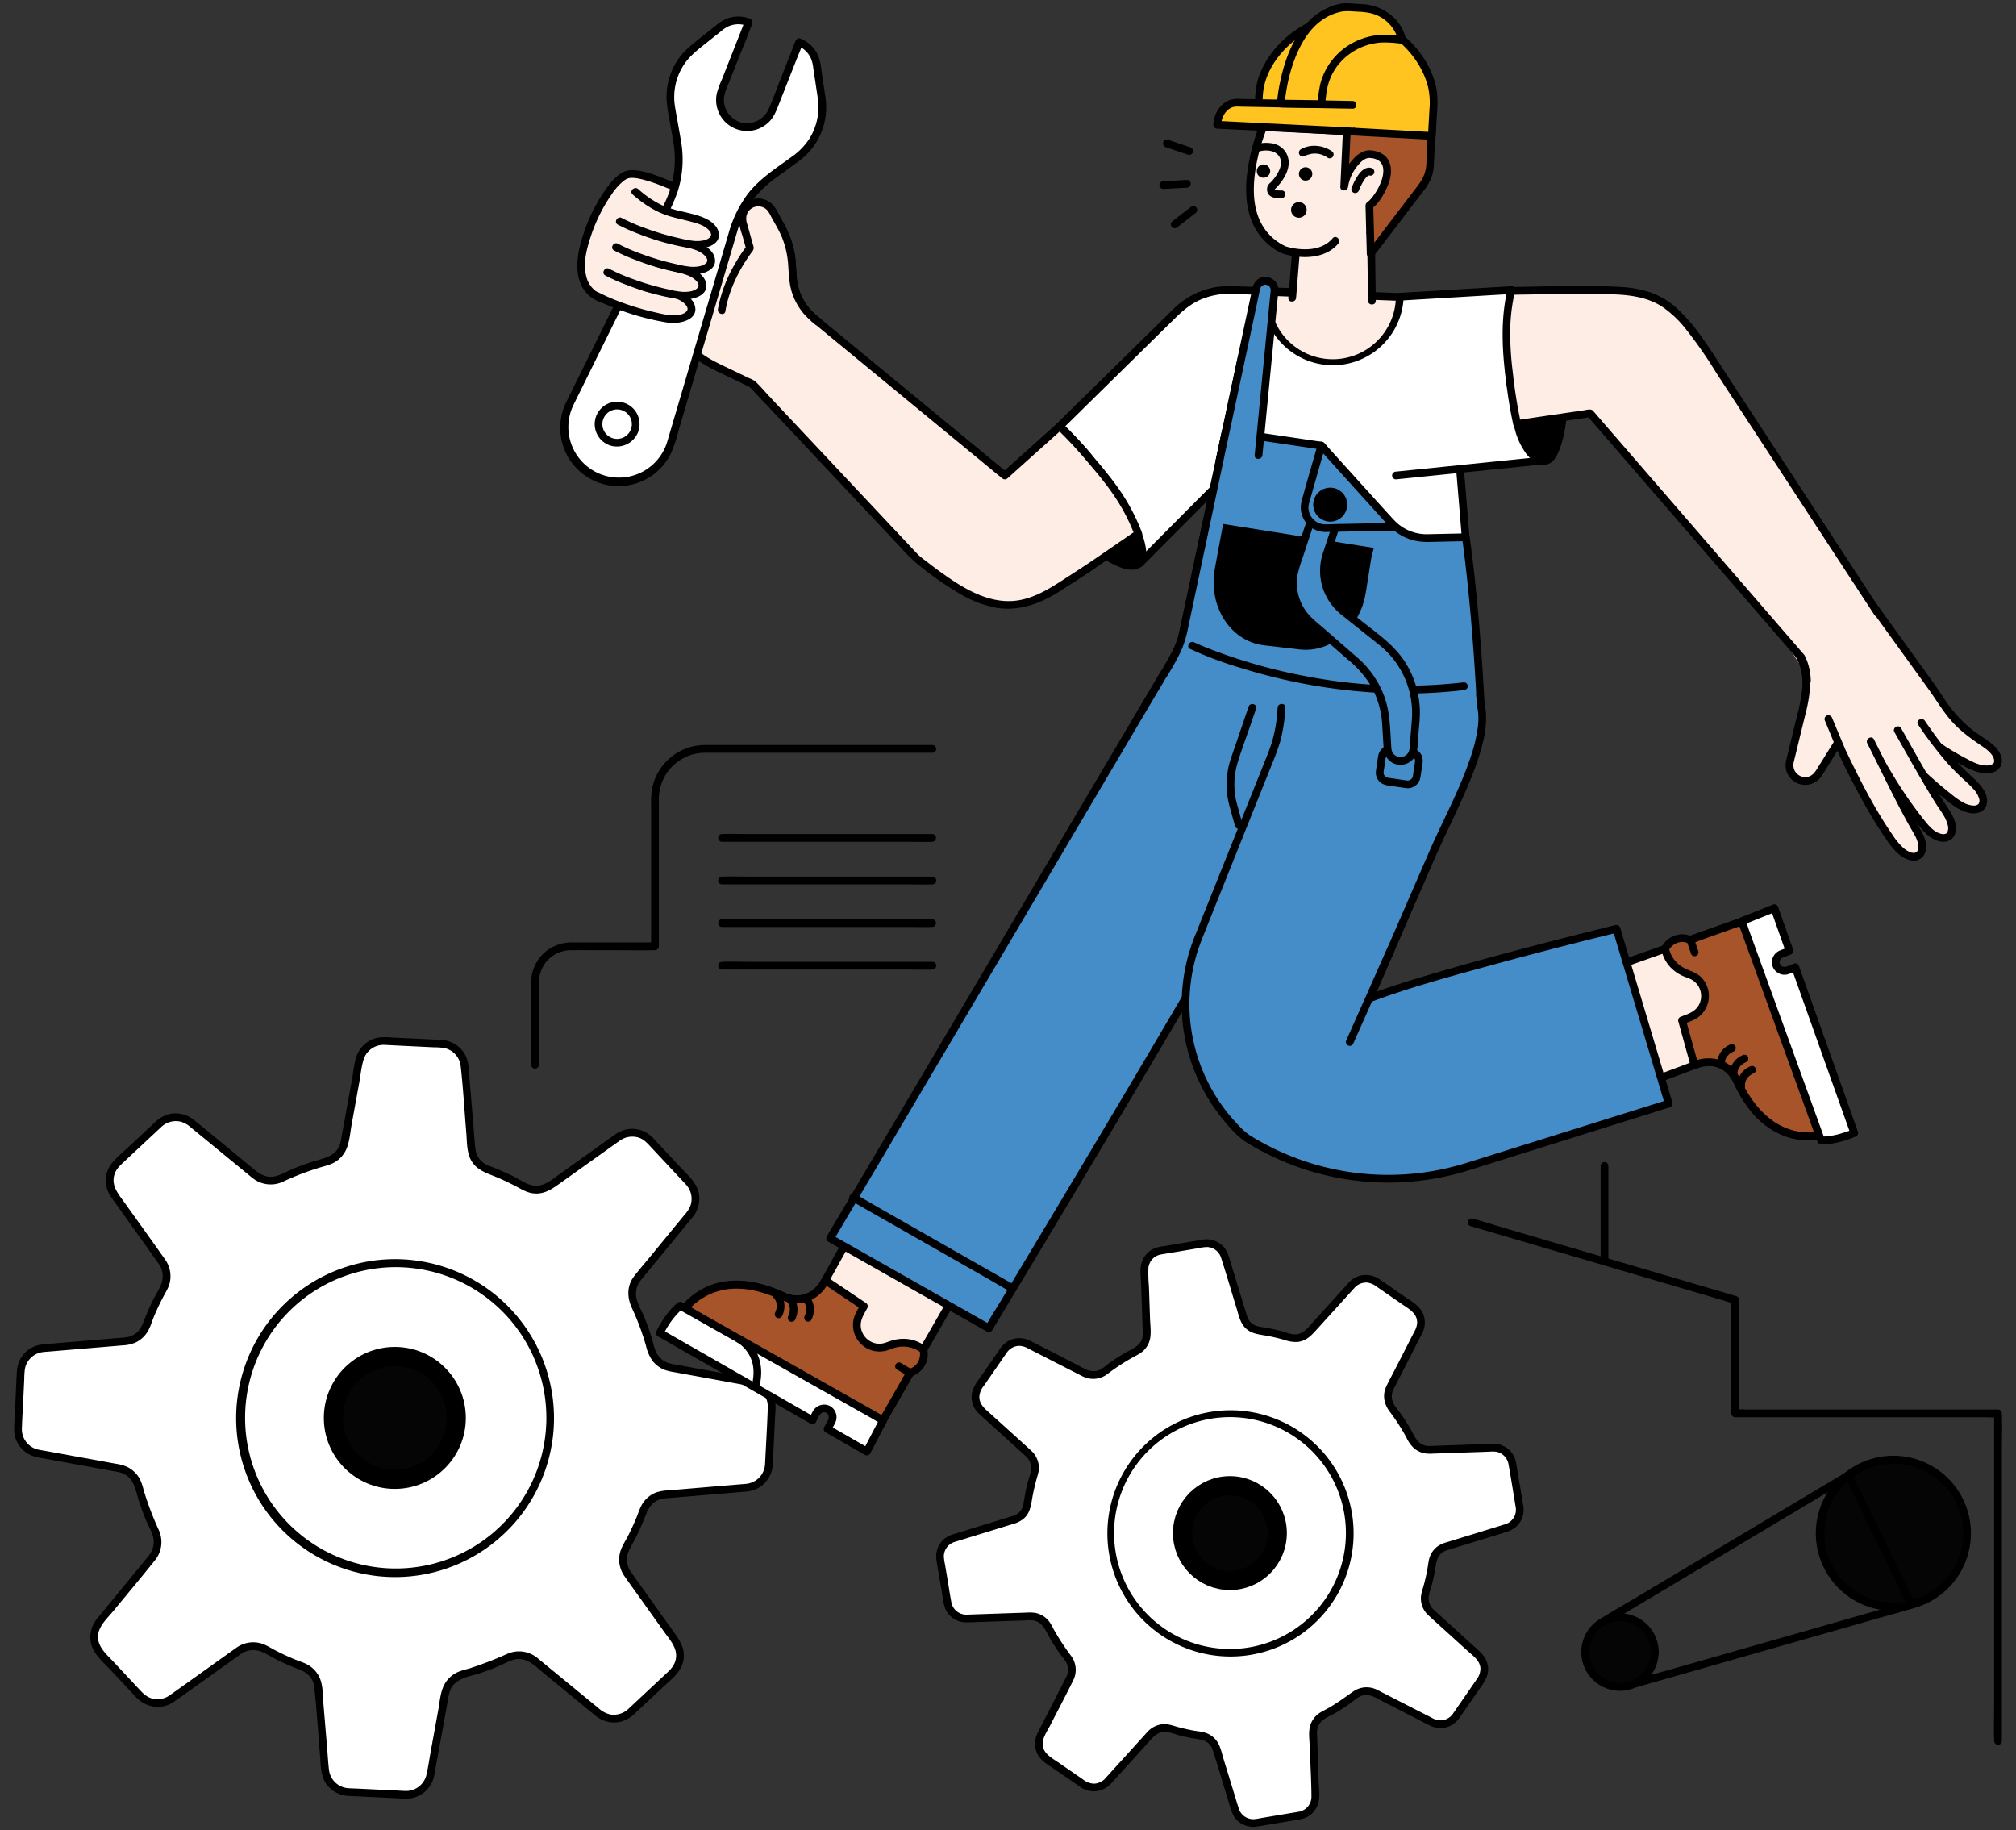
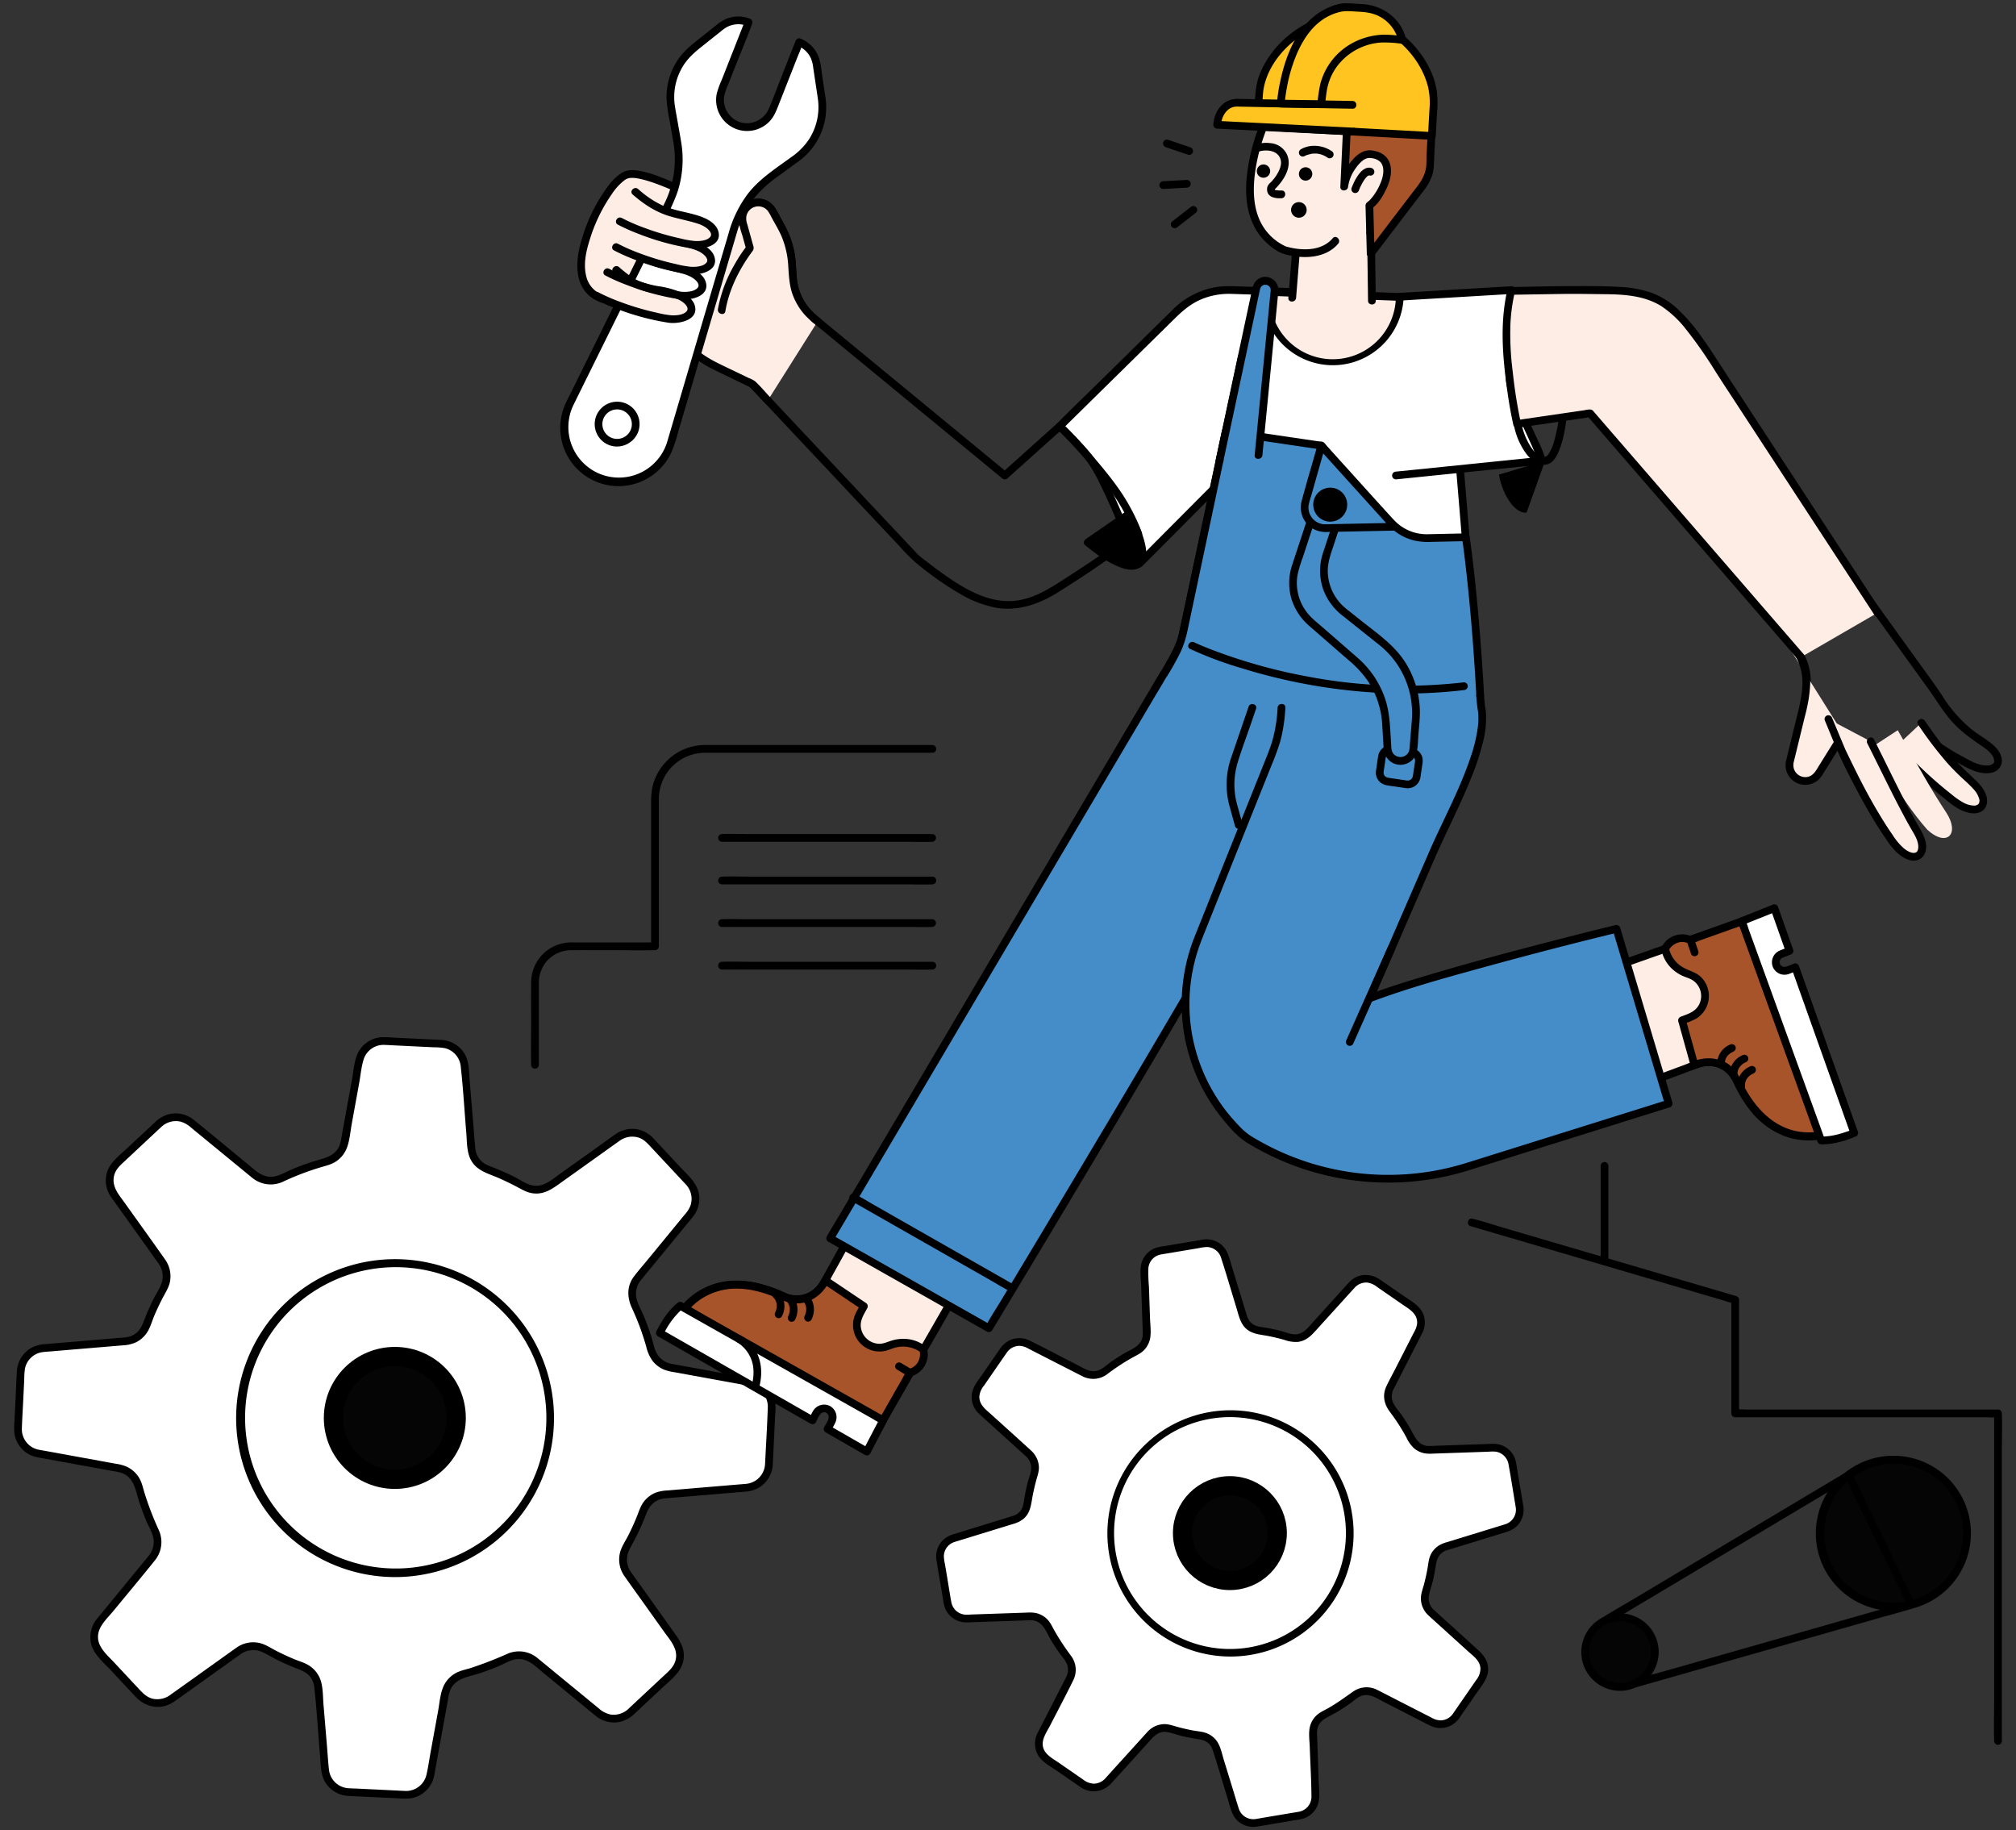
<svg xmlns="http://www.w3.org/2000/svg" width="130" height="118" fill="none">
  <rect width="100%" height="100%" fill="#333333" stroke="none" />
  <path fill="#fff" d="m49.582 94.422.177-3.67a1.576 1.576 0 0 0-1.292-1.626l-5.222-.952a1.61 1.61 0 0 1-1.265-1.173 17 17 0 0 0-1.07-2.909 1.588 1.588 0 0 1 .206-1.69l3.376-4.112a1.576 1.576 0 0 0-.067-2.077l-2.508-2.684a1.576 1.576 0 0 0-2.067-.207l-4.337 3.093c-.5.354-1.16.388-1.695.086a16.994 16.994 0 0 0-2.402-1.112 1.554 1.554 0 0 1-1.011-1.325l-.447-5.324a1.576 1.576 0 0 0-1.495-1.442l-3.67-.177a1.576 1.576 0 0 0-1.626 1.291l-.952 5.223a1.61 1.61 0 0 1-1.173 1.264 17 17 0 0 0-2.909 1.07 1.588 1.588 0 0 1-1.69-.205l-4.113-3.376a1.576 1.576 0 0 0-2.075.067L7.57 74.963a1.576 1.576 0 0 0-.207 2.067l3.093 4.337c.354.5.388 1.16.086 1.694a17.138 17.138 0 0 0-1.112 2.402c-.208.566-.725.96-1.325 1.012l-5.324.447a1.576 1.576 0 0 0-1.442 1.495l-.177 3.67a1.576 1.576 0 0 0 1.291 1.626l5.223.951a1.61 1.61 0 0 1 1.264 1.174c.268 1 .626 1.974 1.07 2.909a1.589 1.589 0 0 1-.205 1.69l-3.376 4.112a1.576 1.576 0 0 0 .067 2.076l2.508 2.685c.54.577 1.423.666 2.067.207l4.337-3.093a1.583 1.583 0 0 1 1.694-.086 17.02 17.02 0 0 0 2.402 1.111c.566.209.96.725 1.012 1.326l.447 5.324a1.576 1.576 0 0 0 1.495 1.442l3.67.177a1.576 1.576 0 0 0 1.626-1.292l.951-5.222a1.612 1.612 0 0 1 1.174-1.265c1-.267 1.974-.625 2.909-1.07a1.588 1.588 0 0 1 1.69.206l4.112 3.376a1.576 1.576 0 0 0 2.076-.067l2.685-2.508c.577-.54.666-1.424.207-2.067l-3.093-4.337a1.582 1.582 0 0 1-.086-1.695c.432-.77.804-1.573 1.111-2.402.209-.565.725-.96 1.326-1.011l5.324-.447a1.576 1.576 0 0 0 1.442-1.495z" />
  <path fill="#000" d="m49.832 94.422.092-1.907.06-1.26c.02-.223.028-.446.024-.67a1.845 1.845 0 0 0-.95-1.511 2.475 2.475 0 0 0-.76-.231l-2.232-.407-2.39-.436a5.065 5.065 0 0 1-.532-.106 1.352 1.352 0 0 1-.76-.583c-.206-.333-.264-.755-.382-1.126-.133-.42-.283-.835-.449-1.245-.155-.384-.382-.765-.495-1.163-.12-.446-.01-.923.294-1.27.423-.523.852-1.039 1.278-1.557l1.626-1.982c.133-.161.266-.32.397-.483a1.87 1.87 0 0 0 .427-1.447c-.105-.764-.75-1.292-1.249-1.825l-1.633-1.749a2.025 2.025 0 0 0-.977-.627 1.855 1.855 0 0 0-1.514.281c-.489.339-.969.691-1.453 1.037L36.087 75.7c-.555.396-1.111.915-1.854.705-.396-.112-.765-.382-1.134-.563-.39-.19-.785-.366-1.187-.528-.352-.14-.7-.243-.954-.54a1.322 1.322 0 0 1-.304-.715c-.063-.552-.093-1.11-.14-1.663l-.225-2.684c-.049-.582-.026-1.263-.335-1.777a1.863 1.863 0 0 0-1.492-.887c-.209-.014-.418-.02-.627-.03l-2.573-.124a4.915 4.915 0 0 0-.702-.017 1.84 1.84 0 0 0-1.49 1.031c-.23.493-.266 1.111-.362 1.64l-.484 2.653-.187 1.028a3.804 3.804 0 0 1-.123.572c-.275.787-1.081.88-1.775 1.105-.42.135-.834.287-1.242.455-.377.155-.755.388-1.152.48-.761.178-1.288-.387-1.818-.822-1.135-.932-2.262-1.875-3.406-2.796a1.874 1.874 0 0 0-1.508-.413c-.396.08-.757.277-1.039.566l-1.756 1.64c-.521.488-1.2.97-1.355 1.709a1.86 1.86 0 0 0 .3 1.454c.123.174.248.346.372.52.886 1.243 1.777 2.482 2.659 3.728.286.365.373.85.23 1.291-.136.397-.398.767-.58 1.145-.19.39-.363.787-.522 1.191-.138.347-.252.677-.56.911a1.336 1.336 0 0 1-.666.261c-.186.021-.374.032-.56.047l-4.63.39a2.05 2.05 0 0 0-.984.297 1.864 1.864 0 0 0-.833 1.46c-.043.666-.064 1.334-.097 2l-.059 1.23a4.308 4.308 0 0 0-.007.736c.08.64.492 1.19 1.083 1.45.212.081.433.138.658.169l4.628.843c.208.026.413.074.611.142.763.316.841 1.145 1.07 1.838.137.419.291.832.461 1.239.158.378.41.769.468 1.178.046.404-.084.808-.355 1.111l-2.936 3.577c-.118.144-.237.286-.354.431a1.87 1.87 0 0 0-.397 1.57c.146.709.815 1.252 1.289 1.759l1.598 1.71c.657.704 1.673.874 2.48.306 1.227-.863 2.442-1.741 3.663-2.612l.585-.418a1.391 1.391 0 0 1 1.352-.198c.397.162.768.411 1.157.596.39.186.789.358 1.193.515.354.138.672.277.884.609.113.178.183.379.204.588.16 1.466.247 2.944.37 4.414.052.609.031 1.288.399 1.808.332.465.858.752 1.428.78.233.015.466.023.698.034l2.56.123c.257.025.514.024.77-.003a1.835 1.835 0 0 0 1.409-1.134c.07-.201.12-.409.148-.621l.179-.981.483-2.655.181-.993c.026-.223.082-.442.166-.65.355-.735 1.204-.803 1.897-1.035.418-.14.83-.296 1.236-.468.375-.159.761-.41 1.175-.44.696-.051 1.192.495 1.685.9l2.056 1.688c.434.355.863.716 1.3 1.067.454.377 1.06.518 1.633.379.36-.107.686-.305.946-.576l1.78-1.664c.548-.511 1.201-.985 1.313-1.781.109-.775-.318-1.314-.733-1.896l-1.51-2.117c-.374-.525-.752-1.048-1.123-1.576a1.378 1.378 0 0 1-.155-1.42c.187-.393.413-.767.598-1.161.184-.393.354-.792.51-1.197.207-.542.569-.938 1.173-1.002.203-.022.407-.035.61-.052l2.557-.214 2-.168a2.14 2.14 0 0 0 .91-.249 1.86 1.86 0 0 0 .915-1.507c.022-.32-.477-.319-.5 0a1.346 1.346 0 0 1-1.192 1.245c-.145.017-.29.025-.436.037l-2.42.203-2.231.188c-.261.008-.52.055-.766.14-.3.12-.563.318-.76.573-.234.3-.335.668-.477 1.015a16.31 16.31 0 0 1-.544 1.187c-.18.353-.422.698-.522 1.085a1.854 1.854 0 0 0 .285 1.529c.343.491.695.976 1.043 1.463l1.52 2.133c.367.513.871 1.046.751 1.728-.066.374-.287.638-.552.886l-.781.729-1.684 1.573c-.31.319-.754.47-1.195.406a1.628 1.628 0 0 1-.763-.398l-1.692-1.389-1.892-1.553-.368-.303a1.862 1.862 0 0 0-1.894-.289 25.24 25.24 0 0 1-2.419.938c-.358.108-.736.176-1.055.382a1.862 1.862 0 0 0-.645.699c-.251.487-.29 1.118-.386 1.649l-.479 2.628c-.092.505-.163 1.02-.278 1.52a1.347 1.347 0 0 1-1.372 1.043c-.192-.006-.383-.019-.574-.028l-2.54-.123c-.207-.009-.418-.009-.623-.031a1.345 1.345 0 0 1-1.178-1.189c-.058-.508-.086-1.022-.129-1.532l-.223-2.661c-.046-.545-.02-1.209-.242-1.718a1.822 1.822 0 0 0-.6-.742c-.308-.226-.696-.326-1.046-.471a16.117 16.117 0 0 1-1.184-.551c-.349-.179-.688-.415-1.077-.497a1.859 1.859 0 0 0-1.464.307c-.175.123-.348.248-.523.372-1.236.882-2.47 1.768-3.709 2.646a1.407 1.407 0 0 1-1.15.277c-.355-.082-.598-.301-.836-.556l-1.678-1.796c-.5-.536-1.19-1.083-1-1.912.122-.536.633-1 .97-1.411.886-1.08 1.786-2.149 2.66-3.24a1.87 1.87 0 0 0 .26-1.957 19.886 19.886 0 0 1-.936-2.442c-.105-.353-.177-.716-.394-1.022a1.868 1.868 0 0 0-.721-.62 2.758 2.758 0 0 0-.705-.195l-4.588-.836c-.169-.03-.343-.053-.51-.098a1.344 1.344 0 0 1-.977-1.357c.02-.636.062-1.272.092-1.907l.06-1.242c.001-.218.014-.436.039-.653.1-.594.583-1.048 1.181-1.112.163-.019.328-.028.491-.042l4.635-.389c.292-.01.578-.075.846-.19a1.82 1.82 0 0 0 .719-.627c.222-.328.324-.74.478-1.102.167-.392.35-.777.546-1.155.18-.347.404-.677.47-1.069a1.867 1.867 0 0 0-.326-1.399c-.858-1.218-1.73-2.426-2.596-3.64-.386-.54-.878-1.077-.677-1.8.092-.335.314-.56.557-.787l.813-.76c.547-.51 1.091-1.023 1.64-1.531a1.36 1.36 0 0 1 1.303-.354c.247.082.474.216.663.395l3.596 2.951c.118.097.236.196.356.291a1.88 1.88 0 0 0 2.003.202c.794-.37 1.614-.68 2.454-.927.351-.102.69-.184.988-.407.259-.192.463-.449.593-.744.212-.49.25-1.09.344-1.608l.483-2.654c.092-.504.137-1.052.294-1.542.192-.57.74-.944 1.34-.914.216.007.43.021.645.031l2.537.123c.228-.002.457.015.683.05.565.124.987.596 1.048 1.171.158 1.418.239 2.848.358 4.269.048.566.023 1.246.292 1.76.37.71 1.102.878 1.783 1.173.39.17.774.354 1.151.552.346.182.665.384 1.059.437.777.106 1.316-.327 1.9-.743l2.121-1.513c.518-.369 1.034-.74 1.553-1.107a1.39 1.39 0 0 1 1.26-.226c.314.102.524.325.74.557l1.702 1.821c.193.208.388.414.58.622.351.359.476.881.325 1.359a1.89 1.89 0 0 1-.389.616l-.597.727-1.705 2.077c-.323.394-.663.778-.97 1.185-.464.619-.433 1.358-.12 2.03.37.795.675 1.618.914 2.46.075.343.218.667.422.952.201.252.464.447.764.566.204.071.415.122.63.151l2.284.417 2.308.42c.198.025.394.069.584.13.54.212.882.745.852 1.323-.04 1.221-.118 2.442-.177 3.662-.016.321.483.32.499 0z" />
  <circle cx="25.461" cy="91.42" r="10.018" fill="#fff" />
  <path fill="#000" d="M34.77 94.38a9.713 9.713 0 0 1-11.853 6.393 9.714 9.714 0 1 1 11.852-6.394c-.096.307.386.439.482.133a10.248 10.248 0 1 0-19.55-6.159 10.248 10.248 0 0 0 19.55 6.159c.098-.307-.384-.438-.481-.133z" />
  <circle cx="25.46" cy="91.419" r="3.959" fill="#050505" stroke="#000" stroke-linecap="round" stroke-width="1.238" />
  <path fill="#fff" d="m97.987 97.147-.47-2.795a1.216 1.216 0 0 0-1.24-1.014l-4.094.14a1.242 1.242 0 0 1-1.146-.676 13.11 13.11 0 0 0-1.285-2.018 1.225 1.225 0 0 1-.122-1.307l1.87-3.655a1.216 1.216 0 0 0-.392-1.554l-2.332-1.612a1.216 1.216 0 0 0-1.592.183l-2.761 3.044a1.22 1.22 0 0 1-1.264.344c-.651-.2-1.318-.348-1.993-.444a1.2 1.2 0 0 1-.98-.833l-1.212-3.94a1.216 1.216 0 0 0-1.363-.842l-2.796.47a1.216 1.216 0 0 0-1.014 1.24l.14 4.094c.016.481-.248.927-.676 1.146-.71.366-1.385.796-2.017 1.285-.376.29-.885.338-1.308.122l-3.655-1.87a1.216 1.216 0 0 0-1.554.392l-1.612 2.332a1.216 1.216 0 0 0 .184 1.592l3.044 2.761c.35.32.483.812.343 1.264-.2.652-.348 1.318-.443 1.993a1.2 1.2 0 0 1-.834.98l-3.94 1.212c-.582.18-.942.762-.841 1.364l.469 2.795a1.216 1.216 0 0 0 1.241 1.014l4.094-.141c.48-.015.927.249 1.145.677.366.71.796 1.386 1.285 2.017.29.376.339.885.123 1.308l-1.87 3.655a1.216 1.216 0 0 0 .391 1.554l2.332 1.612a1.216 1.216 0 0 0 1.592-.183l2.762-3.044a1.22 1.22 0 0 1 1.263-.344c.652.2 1.319.348 1.994.444.46.064.842.388.98.833l1.211 3.94c.18.583.763.943 1.364.842l2.796-.47a1.216 1.216 0 0 0 1.014-1.241l-.141-4.093a1.243 1.243 0 0 1 .677-1.146c.71-.366 1.385-.796 2.017-1.285a1.225 1.225 0 0 1 1.308-.122l3.654 1.869c.543.278 1.208.11 1.555-.391l1.611-2.332a1.216 1.216 0 0 0-.183-1.592l-3.044-2.761a1.222 1.222 0 0 1-.343-1.264c.2-.652.347-1.318.443-1.993.064-.461.389-.843.833-.98l3.94-1.212c.583-.18.943-.762.842-1.364z" />
  <path fill="#000" d="m98.227 97.081-.243-1.453-.164-.973a4.238 4.238 0 0 0-.097-.52 1.483 1.483 0 0 0-1.027-.998 2.06 2.06 0 0 0-.61-.042l-1.763.06-1.847.064a3.455 3.455 0 0 1-.43.007c-.643-.06-.844-.672-1.125-1.153a13.115 13.115 0 0 0-.532-.837c-.175-.255-.41-.497-.546-.775a1.014 1.014 0 0 1 .035-.923l.716-1.4.904-1.767c.07-.136.142-.272.21-.409.198-.379.225-.825.073-1.225-.223-.56-.791-.853-1.263-1.18l-1.525-1.054c-.634-.438-1.46-.409-2 .176-.31.337-.616.679-.924 1.019l-1.372 1.512c-.335.37-.65.835-1.208.821-.313-.008-.637-.157-.94-.232a13.113 13.113 0 0 0-1.001-.208c-.276-.045-.555-.061-.786-.234a.963.963 0 0 1-.337-.476c-.13-.398-.246-.802-.37-1.202l-.608-1.98c-.137-.444-.233-.961-.55-1.316a1.488 1.488 0 0 0-1.354-.455c-.164.026-.328.055-.492.082l-1.958.33a3.344 3.344 0 0 0-.544.108 1.481 1.481 0 0 0-.96 1.06c-.093.417-.02.897-.005 1.318l.072 2.085.027.798c.013.15.013.3 0 .448-.092.633-.727.828-1.207 1.111-.284.168-.562.347-.834.536-.246.173-.485.412-.764.53-.52.22-.994-.117-1.44-.346-1.006-.514-2.004-1.044-3.017-1.543a1.5 1.5 0 0 0-1.274-.049c-.288.136-.53.352-.699.622l-1.05 1.519c-.328.475-.762.955-.743 1.569.013.405.19.788.492 1.06.12.112.243.221.365.332.87.79 1.745 1.577 2.612 2.37.253.209.39.526.367.853-.026.318-.17.643-.246.953-.08.332-.148.666-.202 1.003-.043.269-.07.529-.247.747a.964.964 0 0 1-.454.306c-.133.044-.267.082-.4.123l-3.426 1.054a1.7 1.7 0 0 0-.707.385 1.495 1.495 0 0 0-.418 1.322c.08.508.17 1.016.256 1.523l.16.95c.021.192.062.382.122.566.18.476.592.825 1.091.924.181.026.365.033.547.019l3.624-.124c.159-.016.319-.013.477.009.62.125.811.776 1.099 1.257.17.283.35.56.54.83.171.243.41.48.51.763.092.281.06.588-.088.844l-1.631 3.189c-.064.125-.13.249-.192.375-.211.414-.22.901-.023 1.322.236.505.833.808 1.275 1.114l1.492 1.031a1.495 1.495 0 0 0 1.984-.203c.784-.852 1.556-1.715 2.334-2.573.344-.378.674-.843 1.26-.762.328.045.655.182.978.258.332.079.667.145 1.005.197.264.042.51.083.715.271a.972.972 0 0 1 .269.423c.35 1.071.663 2.156.994 3.234.141.459.24.988.603 1.331a1.5 1.5 0 0 0 1.288.381c.182-.028.364-.061.546-.091l1.948-.327c.201-.023.399-.07.589-.138.47-.195.804-.62.885-1.122.063-.415-.002-.868-.016-1.284l-.072-2.085-.026-.771a1.77 1.77 0 0 1 .022-.51.997.997 0 0 1 .428-.591c.281-.178.59-.318.876-.491.282-.171.558-.352.827-.544.24-.172.472-.405.762-.488.496-.143.961.193 1.384.409l1.845.944c.376.192.748.391 1.127.576a1.5 1.5 0 0 0 1.364 0c.255-.146.468-.354.62-.604l1.07-1.547c.34-.492.765-.973.697-1.616-.064-.608-.473-.947-.889-1.324l-1.491-1.353c-.365-.331-.732-.661-1.096-.994a.999.999 0 0 1-.339-.94c.067-.333.188-.659.265-.991.076-.333.14-.668.191-1.006.064-.426.256-.776.687-.916.146-.047.293-.09.439-.135l1.89-.58 1.49-.459c.237-.065.458-.179.65-.334a1.49 1.49 0 0 0 .475-1.37.252.252 0 0 0-.307-.174.256.256 0 0 0-.175.307.978.978 0 0 1-.668 1.056c-.112.037-.226.07-.339.105l-1.808.556-1.627.5c-.204.052-.4.137-.576.252a1.46 1.46 0 0 0-.487.589c-.124.28-.14.591-.195.889-.062.335-.136.667-.223.997-.079.294-.197.587-.198.896.001.418.179.817.489 1.099.336.31.677.614 1.016.922l1.502 1.363c.341.309.804.619.832 1.122.001.274-.093.54-.267.752l-.469.678-1.01 1.462a1.007 1.007 0 0 1-.758.466c-.22.006-.439-.05-.628-.163l-1.501-.767-1.688-.864c-.112-.057-.224-.116-.337-.172a1.499 1.499 0 0 0-1.514.087c-.544.374-1.062.766-1.64 1.091-.26.147-.543.264-.763.472a1.493 1.493 0 0 0-.407.674c-.117.417-.039.918-.024 1.344.037 1.071.103 2.147.11 3.219a.98.98 0 0 1-.805.97c-.154.03-.309.052-.463.078l-1.935.325c-.154.026-.308.061-.463.075a.978.978 0 0 1-1.018-.673c-.126-.388-.24-.781-.36-1.171l-.605-1.97c-.126-.408-.217-.909-.481-1.254a1.452 1.452 0 0 0-.615-.466c-.282-.114-.601-.127-.898-.183-.335-.063-.666-.14-.995-.229-.291-.079-.577-.191-.883-.178a1.5 1.5 0 0 0-1.049.493c-.114.123-.225.248-.338.372l-2.354 2.595a1.028 1.028 0 0 1-.763.379 1.218 1.218 0 0 1-.715-.278l-1.546-1.069c-.443-.306-1.035-.59-1.046-1.209-.008-.417.305-.854.488-1.211.493-.964 1.005-1.92 1.48-2.893a1.499 1.499 0 0 0-.122-1.56 15.765 15.765 0 0 1-1.09-1.653c-.144-.258-.261-.532-.477-.742a1.504 1.504 0 0 0-.688-.382 2.204 2.204 0 0 0-.59-.034l-3.592.123c-.126.005-.254.014-.38.011a.982.982 0 0 1-.923-.831c-.09-.477-.161-.957-.241-1.434l-.162-.965a3.874 3.874 0 0 1-.074-.489.977.977 0 0 1 .678-.965c.126-.041.253-.078.38-.117l3.42-1.052a1.82 1.82 0 0 0 .64-.313c.486-.397.505-.975.616-1.547.065-.334.143-.665.234-.993.08-.287.182-.567.156-.87a1.513 1.513 0 0 0-.495-1c-.845-.775-1.7-1.541-2.55-2.312-.364-.33-.81-.638-.79-1.19.027-.249.127-.485.289-.678l.488-.706c.328-.475.654-.95.984-1.424a.993.993 0 0 1 .845-.446c.196.015.386.076.554.178l3.2 1.637c.1.05.2.104.3.153a1.51 1.51 0 0 0 1.614-.164c.525-.4 1.08-.762 1.659-1.081.256-.141.52-.26.718-.483.18-.198.303-.44.356-.702.08-.417.012-.883-.003-1.302l-.07-2.052a10.325 10.325 0 0 1-.035-1.207.985.985 0 0 1 .83-.872c.163-.03.328-.055.492-.082l1.932-.325c.17-.038.341-.061.514-.07.42.007.788.282.915.682.344 1.059.654 2.13.981 3.194.134.433.228.932.533 1.282.41.471 1.013.476 1.582.59.334.067.665.147.992.24.274.1.566.145.857.131.603-.07.938-.482 1.313-.895l1.332-1.469c.333-.367.665-.736 1-1.102a1.01 1.01 0 0 1 .854-.36c.237.04.459.143.643.297l1.582 1.093c.458.317 1.027.608.975 1.264a1.36 1.36 0 0 1-.183.518l-.331.647-.944 1.846c-.178.347-.37.69-.533 1.045-.258.564-.133 1.135.23 1.615.4.527.759 1.084 1.074 1.665.116.26.283.496.49.692.204.173.451.287.715.331.172.022.346.026.52.013l1.793-.061 1.802-.063c.145-.012.29-.013.435-.002a.99.99 0 0 1 .83.828c.17.928.312 1.862.468 2.792.053.316.534.182.481-.133z" />
  <circle cx="79.309" cy="98.846" r="7.729" fill="#fff" />
  <path fill="#000" d="M86.756 99.558a7.475 7.475 0 1 1-14.882-1.43 7.475 7.475 0 0 1 14.882 1.43c-.029.32.47.318.5 0a7.938 7.938 0 1 0-15.817-1.385 7.938 7.938 0 0 0 15.816 1.385c.03-.32-.469-.317-.499 0z" />
  <circle cx="79.309" cy="98.846" r="3.054" fill="#050505" stroke="#000" stroke-linecap="round" stroke-width="1.238" />
  <path fill="#fff" d="M88.94 20.795 73.481 36.33c-.612-1.124-2.22-5.6-3.327-6.906a26.125 26.125 0 0 0-1.82-1.94l7.545-7.42a4.761 4.761 0 0 1 3.494-1.365l7.158.233" />
  <path fill="#000" d="m88.763 20.619-1.543 1.55-3.692 3.71-4.475 4.498-3.855 3.873-1.263 1.27c-.198.199-.425.39-.605.607-.007.01-.016.017-.025.025l.392.05c-.22-.405-.395-.837-.576-1.26-.265-.621-.523-1.245-.79-1.864a44.501 44.501 0 0 0-.895-1.978 11.248 11.248 0 0 0-.866-1.542 10.587 10.587 0 0 0-.854-1.012c-.388-.427-.79-.84-1.204-1.24v.354l2.19-2.155 3.842-3.779 1.259-1.238c.493-.485 1.014-.918 1.662-1.19a4.59 4.59 0 0 1 1.914-.35c.137.003.275.008.412.013l2.2.071 4.453.145.088.003c.321.01.321-.489 0-.5l-3.914-.127-2.456-.08c-.61-.02-1.212-.054-1.82.05a5.137 5.137 0 0 0-2.72 1.443l-1.013.996-3.776 3.714c-.877.863-1.77 1.711-2.631 2.588l-.043.043a.253.253 0 0 0 0 .353c.362.348.714.707 1.055 1.076.282.306.626.671.852.973.33.466.617.962.859 1.48.618 1.24 1.139 2.527 1.68 3.802.207.492.407.994.661 1.464a.252.252 0 0 0 .392.05l1.543-1.55 3.692-3.71 4.475-4.498 3.855-3.873c.621-.625 1.266-1.234 1.868-1.877l.025-.026a.25.25 0 0 0-.353-.352z" />
  <path fill="#000" d="M73.435 36.34c.484-.41.19-1.627-.658-3.185l-2.633 1.817c1.514 1.23 2.78 1.804 3.291 1.369z" />
  <path fill="#000" d="M73.612 36.517c.373-.33.334-.902.247-1.345-.149-.754-.503-1.472-.867-2.143a.251.251 0 0 0-.341-.09l-2.3 1.588-.332.23c-.12.082-.185.283-.05.392.665.538 1.371 1.062 2.168 1.389.468.192 1.047.327 1.475-.02a.252.252 0 0 0 0-.354.255.255 0 0 0-.353 0c.031-.025-.044.026-.063.035.034-.017-.065.02-.086.026-.013.003-.056.01-.02.005a1.101 1.101 0 0 1-.223 0 2.302 2.302 0 0 1-.653-.198 8.811 8.811 0 0 1-1.893-1.236l-.05.392L72.57 33.6l.333-.23-.342-.09c.347.597.612 1.237.79 1.903.055.208.076.424.063.639a.479.479 0 0 1-.155.342c-.24.214.113.566.353.353z" />
-   <path fill="#FDEDE5" d="M70.154 29.423a26.145 26.145 0 0 0-1.819-1.94l-2.756 2.472-.784.703-13.58-11.181-3.516 4.413 11.316 12.038c4.254 3.474 6.285 3.811 9.18 1.985l2.132-1.385 3.073-2.11c-.81-2.184-2.137-3.69-3.246-4.995z" />
  <path fill="#000" d="M70.33 29.246a26.582 26.582 0 0 0-1.818-1.94.255.255 0 0 0-.353 0l-2.757 2.474-.783.702h.353l-1.36-1.12-3.237-2.665-3.913-3.222-3.405-2.803c-.547-.45-1.091-.906-1.643-1.352l-.023-.02a.253.253 0 0 0-.353 0l-3.086 3.875-.43.539a.257.257 0 0 0 0 .353l.852.905 2.123 2.26 2.752 2.927 2.737 2.912 2.077 2.21c.335.382.697.74 1.082 1.072a20.867 20.867 0 0 0 2.787 1.95c.707.421 1.48.718 2.286.878 1.48.252 2.872-.265 4.108-1.055.73-.466 1.466-.93 2.18-1.419.92-.63 1.84-1.26 2.758-1.893l.262-.18a.255.255 0 0 0 .115-.282 12.829 12.829 0 0 0-1.536-2.887c-.546-.775-1.16-1.497-1.774-2.219-.208-.245-.56.11-.353.353.586.69 1.175 1.377 1.696 2.118.61.856 1.11 1.786 1.485 2.768l.115-.282-2.545 1.747c-.718.493-1.45.962-2.18 1.436-1.017.661-2.095 1.313-3.336 1.366-1.692.071-3.247-.924-4.564-1.873a25.545 25.545 0 0 1-.728-.545c-.243-.189-.507-.37-.73-.582-.021-.02-.04-.043-.06-.064l-.434-.461-1.847-1.965-2.628-2.797-2.782-2.96-2.307-2.453-1.203-1.28-.054-.058v.353l3.086-3.875.429-.539h-.353l1.36 1.12 3.237 2.665 3.913 3.222 3.404 2.803c.548.45 1.092.906 1.643 1.353l.024.019a.258.258 0 0 0 .353 0l3.002-2.693.538-.482h-.353a26.582 26.582 0 0 1 1.819 1.94c.209.244.56-.11.353-.354zm24.824 14.122.043.99a3.11 3.11 0 0 1-2.041 3.06l-2.383.869.032-5.692" />
  <path fill="#000" d="M94.904 43.368c.016.362.042.725.047 1.087a2.86 2.86 0 0 1-.703 1.92c-.646.735-1.621.971-2.506 1.294l-1.035.377.316.241.027-4.989.004-.702c.002-.322-.497-.322-.499 0l-.028 4.988-.004.703a.251.251 0 0 0 .317.24l2.239-.816a3.69 3.69 0 0 0 1.396-.847 3.4 3.4 0 0 0 .957-2.027c.053-.483-.007-.985-.029-1.469-.014-.32-.513-.322-.499 0z" />
  <path fill="#FDEDE5" d="m103.014 62.71 10.132-3.58 4.956 13.891s-3.851 1.64-6.119-3.377a1.975 1.975 0 0 0-2.481-1.048c-1.226.451-2.41.894-2.41.894" />
  <path fill="#000" d="m103.081 62.95 3.445-1.217 5.444-1.923 1.243-.438-.307-.175.495 1.389 1.178 3.301 1.436 4.024 1.236 3.466.409 1.146a4.925 4.925 0 0 0 .202.564l.114-.282c.125-.052.028-.011-.001 0-.055.018-.11.037-.165.053a4.375 4.375 0 0 1-.631.136l.009-.001a4.175 4.175 0 0 1-.31.028 4.441 4.441 0 0 1-.463.001 3.81 3.81 0 0 1-.999-.181c-.888-.281-1.64-.89-2.215-1.622a8.766 8.766 0 0 1-1.002-1.702 2.22 2.22 0 0 0-2.4-1.257c-.417.069-.819.263-1.213.41l-1.56.579c-.298.111-.169.594.133.481l1.277-.475c.392-.145.782-.3 1.178-.434.276-.097.573-.122.862-.072a1.789 1.789 0 0 1 1.304 1.047 8.706 8.706 0 0 0 1.041 1.74 5.187 5.187 0 0 0 2.337 1.744 4.481 4.481 0 0 0 2.001.216 3.903 3.903 0 0 0 1.069-.26.25.25 0 0 0 .115-.282l-.495-1.388-1.178-3.301-1.436-4.024-1.237-3.466c-.2-.562-.392-1.128-.602-1.686l-.008-.025a.253.253 0 0 0-.307-.174l-3.445 1.217-5.444 1.923-1.243.439c-.301.106-.171.588.133.48z" />
  <path fill="#A8542A" d="M109.264 68.669c1.249-.49 2.289.011 2.716.957 2.271 5.016 6.121 3.374 6.121 3.374l-4.964-13.888-4.155 1.485a1.215 1.215 0 0 0-1.55.476l-.059.099c.212 1.022.994 1.468 1.582 1.66a1.458 1.458 0 0 1 .057 2.744l-.548.211.8 2.882z" />
  <path fill="#000" d="M109.33 68.91c.509-.195 1.082-.269 1.592-.034.485.222.719.624.94 1.085.454.946 1.064 1.855 1.892 2.514a4.631 4.631 0 0 0 3.668.963c.276-.042.546-.117.805-.223a.25.25 0 0 0 .115-.281l-.496-1.388-1.18-3.301-1.438-4.023-1.239-3.465c-.201-.562-.393-1.128-.603-1.686a.236.236 0 0 1-.008-.025.254.254 0 0 0-.307-.174l-3.637 1.3-.518.184.192.026a1.476 1.476 0 0 0-1.758.38c-.073.087-.137.18-.19.28-.082.16.013.384.073.542.114.307.293.587.523.82.198.196.425.358.673.481.243.122.52.18.746.332.5.349.666 1.013.388 1.555-.246.466-.708.6-1.166.775a.255.255 0 0 0-.174.307l.701 2.524.099.357c.086.31.568.178.482-.132l-.701-2.524-.1-.358-.174.307c.282-.09.556-.203.819-.336a1.713 1.713 0 0 0 .349-2.685c-.339-.341-.799-.412-1.198-.652a1.892 1.892 0 0 1-.886-1.25l-.025.193c.134-.263.373-.458.658-.537a.943.943 0 0 1 .449 0c.119.029.232.107.358.075.232-.06.461-.165.686-.245l2.723-.973.74-.265-.307-.174.496 1.388 1.18 3.301 1.438 4.023 1.239 3.465.41 1.146a4.716 4.716 0 0 0 .201.564l.115-.282c.073-.03.063-.024.014-.007l-.125.044a3.958 3.958 0 0 1-.667.15c-.046.007.001 0 .009 0a4.724 4.724 0 0 1-.418.035 4.303 4.303 0 0 1-.803-.048c-1.787-.299-2.992-1.756-3.729-3.327-.251-.535-.604-.982-1.16-1.221a2.52 2.52 0 0 0-1.899.019c-.297.113-.168.596.133.48z" />
  <path fill="#fff" d="M114.548 62.244a.56.56 0 0 0 .727.314l.493-.195 3.803 10.683s-1.187.508-2.137.485l-5.123-14.134 2.11-.844.973 2.752-.532.211a.56.56 0 0 0-.314.728z" />
  <path fill="#000" d="M114.332 62.37a.814.814 0 0 0 .988.437c.174-.059.344-.136.514-.204l-.307-.174 1.287 3.616 2.049 5.756.467 1.312.114-.282c.107-.045.024-.01-.004.001-.05.02-.099.04-.149.058a8.112 8.112 0 0 1-.499.167 4.54 4.54 0 0 1-1.358.225l.24.183-.508-1.402-1.226-3.383-1.479-4.078-1.278-3.527-.422-1.164a5.228 5.228 0 0 0-.21-.58l-.174.307 2.11-.844-.307-.174.852 2.407.122.345.174-.307c-.177.07-.356.138-.532.21a.82.82 0 0 0-.489 1.035c.105.301.588.172.481-.132a.332.332 0 0 1 .034-.332.296.296 0 0 1 .178-.117l.461-.183a.254.254 0 0 0 .174-.307l-.851-2.407-.122-.345a.253.253 0 0 0-.307-.174l-2.111.843a.253.253 0 0 0-.174.308l.508 1.401 1.226 3.384 1.478 4.078 1.279 3.527c.208.573.407 1.15.623 1.72l.009.024c.032.107.129.18.241.183.77.011 1.558-.219 2.262-.519a.25.25 0 0 0 .115-.282l-1.287-3.615-2.048-5.756-.467-1.313a.253.253 0 0 0-.307-.174c-.149.06-.298.12-.448.177-.214.083-.392.04-.491-.181a.251.251 0 0 0-.341-.09.255.255 0 0 0-.09.342z" />
  <path fill="#fff" d="m109.27 61.385-.266-.786z" />
  <path fill="#000" d="m109.511 61.319-.233-.689-.033-.097a.25.25 0 1 0-.481.133l.233.688.033.097a.25.25 0 1 0 .481-.132z" />
  <path fill="#fff" d="M110.981 68.63s-.106-.695.699-1.062z" />
  <path fill="#000" d="M111.222 68.564c.017.112.005.04.004-.006l.003-.076.004-.047c.001-.01-.012.079-.004.034a1.118 1.118 0 0 1 .055-.206c.017-.046-.016.035-.009.02l.015-.032a.911.911 0 0 1 .078-.136c.008-.01.017-.021.023-.032a.437.437 0 0 0-.021.027l.016-.02a1.014 1.014 0 0 1 .136-.136c.007-.006.057-.047.023-.02a1.596 1.596 0 0 1 .261-.15.251.251 0 0 0 .089-.342.256.256 0 0 0-.341-.09 1.351 1.351 0 0 0-.827 1.187c0 .053.005.106.014.158a.248.248 0 0 0 .392.131.249.249 0 0 0 .089-.264z" />
  <path fill="#fff" d="M111.791 69.313s-.106-.696.699-1.063z" />
  <path fill="#000" d="M112.032 69.247c.017.112.005.04.004-.006l.003-.077.004-.046c.001-.01-.012.078-.004.034a1.118 1.118 0 0 1 .055-.206c.017-.046-.016.035-.009.02l.015-.033a.905.905 0 0 1 .078-.135l.024-.033c.002-.004-.038.047-.021.027l.015-.019a.986.986 0 0 1 .136-.137c.007-.006.057-.046.024-.02l.027-.02a1.61 1.61 0 0 1 .233-.13.25.25 0 0 0 .09-.341.257.257 0 0 0-.342-.09 1.351 1.351 0 0 0-.827 1.187c0 .052.005.105.014.157a.248.248 0 0 0 .392.132.249.249 0 0 0 .089-.264z" />
  <path fill="#fff" d="M112.279 70.037s-.107-.696.699-1.062z" />
  <path fill="#000" d="M112.52 69.97c.017.113.005.041.004-.005l.002-.077.005-.046c.001-.01-.012.078-.004.034a.902.902 0 0 1 .033-.145l.021-.06c.017-.047-.015.034-.008.018l.015-.032a.911.911 0 0 1 .078-.135l.023-.033a.476.476 0 0 0-.021.027l.015-.018a1.002 1.002 0 0 1 .136-.138c.007-.006.058-.046.024-.02-.033.026.019-.013.028-.019a1.52 1.52 0 0 1 .233-.13.251.251 0 0 0 .089-.342.256.256 0 0 0-.341-.09 1.351 1.351 0 0 0-.827 1.187c0 .053.005.105.013.157a.25.25 0 1 0 .482-.133z" />
  <path fill="#FDEDE5" d="m61.858 83-5.359 9.313L43.692 85s1.855-3.753 6.843-1.421a1.975 1.975 0 0 0 2.565-.822c.637-1.14 1.247-2.247 1.247-2.247" />
  <path fill="#000" d="M61.642 82.874 59.82 86.04l-2.88 5.004-.656 1.142.341-.09-1.28-.73-3.044-1.738-3.71-2.119-3.196-1.825-1.056-.603a5.214 5.214 0 0 0-.52-.297l.089.341a3.86 3.86 0 0 1 .308-.474l-.009.012.032-.04c.039-.048.077-.095.117-.14a4 4 0 0 1 1.503-1.103c.858-.359 1.831-.388 2.742-.2a9.945 9.945 0 0 1 1.895.651 2.255 2.255 0 0 0 1.819-.024c.753-.34 1.077-1.06 1.456-1.743.265-.476.528-.952.791-1.429.156-.281-.275-.533-.43-.252l-.646 1.166c-.2.36-.396.724-.601 1.081a1.725 1.725 0 0 1-2.224.732 9.53 9.53 0 0 0-1.949-.668c-.962-.195-1.98-.184-2.904.172a4.586 4.586 0 0 0-1.706 1.153 3.755 3.755 0 0 0-.625.854.255.255 0 0 0 .09.342l1.28.73 3.043 1.74 3.71 2.118 3.196 1.824c.517.296 1.028.612 1.555.888l.022.013c.12.067.27.028.342-.09l1.822-3.167 2.879-5.004.657-1.142c.16-.28-.27-.531-.431-.252z" />
  <path fill="#A8542A" d="M53.224 82.553c-.628 1.185-1.744 1.482-2.684 1.043-4.99-2.328-6.842 1.426-6.842 1.426l12.811 7.305 2.186-3.831c.596-.17.97-.76.866-1.371l-.02-.114c-.825-.638-1.71-.466-2.281-.23a1.458 1.458 0 0 1-1.83-2.045l.278-.517-2.483-1.666z" />
  <path fill="#000" d="M53.01 82.427c-.247.455-.612.864-1.116 1.03a1.788 1.788 0 0 1-1.335-.125c-.985-.447-2.055-.766-3.146-.746a4.608 4.608 0 0 0-3.447 1.615c-.188.212-.35.445-.483.695a.255.255 0 0 0 .09.341l1.28.73 3.045 1.737 3.711 2.117 3.197 1.822c.517.295 1.027.61 1.555.887l.022.013c.12.067.27.028.342-.09l1.913-3.353.273-.478-.15.114a1.483 1.483 0 0 0 1.065-1.332c.004-.13-.006-.26-.031-.389-.03-.182-.18-.268-.33-.36a2.327 2.327 0 0 0-.988-.326 2.575 2.575 0 0 0-.918.086c-.295.08-.56.23-.875.224a1.223 1.223 0 0 1-1.173-1.065c-.056-.464.203-.841.413-1.23a.256.256 0 0 0-.09-.34l-2.175-1.46-.308-.206c-.268-.18-.518.253-.252.43l2.176 1.46.308.206-.09-.341c-.12.222-.255.441-.353.674a1.707 1.707 0 0 0 1.98 2.321c.217-.052.417-.155.634-.207a1.93 1.93 0 0 1 1.662.346l-.114-.15a1.04 1.04 0 0 1-.164.828.979.979 0 0 1-.35.29c-.115.057-.235.065-.31.18-.133.2-.242.422-.362.632l-1.433 2.512-.39.682.342-.089-1.28-.73-3.045-1.737-3.712-2.116-3.196-1.823-1.057-.603a5.25 5.25 0 0 0-.521-.297l.09.342a3.65 3.65 0 0 1 .308-.474c.025-.034-.006.006-.01.011l.032-.04c.144-.179.3-.346.47-.502.2-.188.422-.353.66-.492a4.111 4.111 0 0 1 2.02-.566c1.085-.024 2.098.324 3.078.753.508.232 1.085.26 1.613.08a2.577 2.577 0 0 0 1.355-1.239c.153-.282-.278-.535-.43-.252z" />
  <path fill="#458DC9" d="M75.022 43.48 53.534 79.84l10.231 5.796S79.787 59.11 81.894 54.694C84 50.277 86.32 42.346 86.32 42.346" />
  <path fill="#000" d="m74.806 43.354-.575.973-1.564 2.648-2.315 3.916-2.823 4.778-3.092 5.233-3.11 5.263-2.91 4.924-2.46 4.162-1.763 2.983c-.28.473-.57.942-.84 1.42-.01.02-.023.041-.035.062a.253.253 0 0 0 .09.341l3.45 1.955 5.52 3.126 1.26.715c.12.067.271.027.342-.09l.68-1.128a2358.273 2358.273 0 0 0 4.42-7.362c1.02-1.707 2.039-3.415 3.055-5.125a1650.53 1650.53 0 0 0 3.166-5.349 926.49 926.49 0 0 0 2.935-5.02 324.053 324.053 0 0 0 2.362-4.134c.497-.89 1-1.78 1.448-2.696 1.073-2.191 1.895-4.515 2.686-6.82a142.942 142.942 0 0 0 1.83-5.717c.09-.309-.392-.44-.482-.133a127.64 127.64 0 0 1-1.243 3.971c-.811 2.47-1.664 4.938-2.706 7.322-.458 1.048-.987 2.054-1.54 3.056a237.457 237.457 0 0 1-2.172 3.837 597.98 597.98 0 0 1-2.832 4.862c-1.039 1.77-2.082 3.537-3.13 5.302a2596.752 2596.752 0 0 1-7.882 13.18c-.326.542-.68 1.075-.982 1.63-.014.025-.03.049-.044.072l.342-.09-3.45-1.954-5.52-3.127-1.262-.714.09.341.575-.972 1.564-2.648 2.315-3.917 2.823-4.777 3.092-5.233 3.11-5.263 2.91-4.925 2.46-4.161 1.763-2.983c.28-.474.57-.942.84-1.42.01-.022.023-.042.035-.062.164-.277-.267-.529-.43-.252z" />
  <path fill="#458DC9" d="m94.888 38.736.62 6.823c.542 2.408-2.007 6.889-2.99 9.153l-4.191 9.652c4.579-1.727 15.909-4.477 15.909-4.477l3.366 11.267-12.963 4.06a17.139 17.139 0 0 1-14.346-1.909 11.49 11.49 0 0 1-3.02-12.848l4.658-11.63c.492-1.228.616-1.88.704-3.2" />
  <path fill="#000" d="m94.639 38.737.438 4.824c.06.656.111 1.313.18 1.968.015.154.053.303.065.458.02.291.013.584-.022.873a9.804 9.804 0 0 1-.49 2.014c-.704 2.1-1.782 4.043-2.662 6.069l-2.137 4.92-1.868 4.303-.032.072c-.076.175.055.453.282.367 2.413-.908 4.917-1.59 7.401-2.273a291.516 291.516 0 0 1 8.509-2.203l-.307-.175 1.139 3.813 1.813 6.07.414 1.384.174-.307-2.55.799-5.28 1.654-4.386 1.374-.746.233a16.89 16.89 0 0 1-13.944-1.752 4.344 4.344 0 0 1-.802-.711 11.459 11.459 0 0 1-.706-.807 11.273 11.273 0 0 1-2.368-5.85 11.31 11.31 0 0 1 .39-4.253c.147-.511.341-1.005.539-1.498l1.623-4.053 2.034-5.08.663-1.655c.213-.502.4-1.015.56-1.537.182-.704.29-1.425.322-2.15.021-.322-.478-.32-.5 0a9.526 9.526 0 0 1-.357 2.196 13.2 13.2 0 0 1-.366 1.007l-.463 1.157-1.919 4.79-1.864 4.656-.377.942a11.727 11.727 0 0 0 1.816 11.787c.454.558.96 1.145 1.576 1.523A17.408 17.408 0 0 0 94.882 75.4l3.583-1.123 5.429-1.7 3.594-1.126.181-.056a.254.254 0 0 0 .174-.307l-1.139-3.813-1.814-6.07-.413-1.385a.255.255 0 0 0-.307-.174c-1.379.335-2.754.684-4.128 1.039-2.677.69-5.348 1.405-7.997 2.197-1.271.38-2.542.773-3.784 1.24l.282.367 1.598-3.682 2.3-5.294c.793-1.83 1.726-3.597 2.462-5.45.287-.7.523-1.42.709-2.152a6.25 6.25 0 0 0 .21-1.925 2.556 2.556 0 0 0-.058-.425c-.022-.087 0 .04-.008-.03-.01-.077-.014-.154-.021-.231l-.094-1.034-.492-5.412-.01-.118c-.03-.318-.53-.32-.5 0z" />
  <path fill="#fff" d="M53.4 90.87a.56.56 0 0 0-.758.236l-.247.47-9.843-5.632s.57-1.158 1.306-1.76l13.093 7.39-1.052 2.015-2.531-1.455.266-.507a.56.56 0 0 0-.235-.757z" />
  <path fill="#000" d="M53.525 90.655a.825.825 0 0 0-1.075.285c-.102.161-.181.34-.27.51l.341-.09-3.331-1.906-5.303-3.034-1.21-.692.09.342a5.243 5.243 0 0 1 1.267-1.71l-.302.04 1.298.732 3.134 1.77 3.778 2.132 3.267 1.843 1.078.609a5.492 5.492 0 0 0 .538.303l-.09-.341-1.052 2.015.341-.09-2.213-1.272-.318-.183.09.342c.089-.169.183-.336.267-.507a.825.825 0 0 0-.325-1.098c-.279-.161-.53.27-.252.43.376.218.015.664-.121.923a.254.254 0 0 0 .09.341l2.213 1.273.317.182c.12.068.271.028.342-.09l1.052-2.014a.254.254 0 0 0-.09-.342l-1.298-.733-3.134-1.769-3.778-2.132-3.267-1.844c-.53-.299-1.053-.618-1.593-.9a.259.259 0 0 0-.324.027c-.57.475-1.018 1.148-1.346 1.81a.255.255 0 0 0 .09.342l3.331 1.906 5.303 3.034 1.21.691a.25.25 0 0 0 .34-.09c.125-.235.297-.788.663-.614.289.137.542-.293.252-.431z" />
  <path fill="#000" d="M47.519 86.538c.053.028.104.06.152.096l.052.038.02.016.049.04c.065.056.128.116.187.178a2.217 2.217 0 0 1 .59 1.224c.048.41.013.826-.104 1.222-.084.31.398.443.481.132.195-.722.205-1.481-.102-2.174a2.716 2.716 0 0 0-1.073-1.203c-.285-.15-.537.281-.252.43zm17.842-3.72-1.013-.578-2.449-1.395-2.949-1.68-2.55-1.454c-.413-.236-.821-.49-1.244-.71a.081.081 0 0 1-.018-.01c-.28-.159-.532.272-.252.431l1.013.578 2.449 1.395 2.949 1.681 2.55 1.454c.413.235.821.489 1.244.708l.018.01c.28.16.532-.27.252-.43z" />
  <path fill="#fff" d="m82.854 18.904 8.236 1.097c1.269.05 1.91.6 2.383 2.481 0 0 1.397 15.506 1.73 21.706-1.83-2.134-19.083-2.584-19.083-2.584l3.952-18.57" />
  <path fill="#000" d="m82.854 19.154 1.84.245 3.637.484 2.601.346c.335.045.67.047.99.178.585.238.903.854 1.105 1.44.105.26.176.535.212.815a826.786 826.786 0 0 1 .308 3.496 1656.656 1656.656 0 0 1 .732 8.688c.125 1.544.245 3.089.36 4.634a281.421 281.421 0 0 1 .314 4.707l.426-.176c-.263-.304-.66-.48-1.025-.63a10.827 10.827 0 0 0-1.647-.493 41.596 41.596 0 0 0-4.71-.747c-1.755-.2-3.517-.346-5.28-.465a175.79 175.79 0 0 0-5.883-.3 6.416 6.416 0 0 0-.684-.02l-.03-.002.24.316.395-1.856.942-4.423 1.145-5.38.984-4.622c.16-.752.335-1.503.48-2.258l.007-.03c.066-.314-.415-.447-.482-.133l-.395 1.856-.941 4.423-1.145 5.38-.984 4.622c-.16.752-.335 1.503-.48 2.258l-.007.03a.253.253 0 0 0 .24.317 186.846 186.846 0 0 1 5.9.276c1.742.11 3.483.245 5.218.427 1.598.167 3.195.365 4.77.688a15.29 15.29 0 0 1 1.806.467c.12.04.239.083.356.13l.07.028a5.479 5.479 0 0 1 .191.086 3.215 3.215 0 0 1 .373.211l.05.035c.054.037-.005-.006.012.008.057.047.111.099.161.154a.252.252 0 0 0 .426-.177 208.639 208.639 0 0 0-.241-3.723c-.11-1.52-.225-3.038-.347-4.556a1456.962 1456.962 0 0 0-1.025-12.12c-.04-.433-.07-.868-.117-1.3a4.154 4.154 0 0 0-.31-1.032 3.403 3.403 0 0 0-.558-.973c-.446-.518-1.07-.684-1.727-.73-.626-.045-1.255-.164-1.878-.247l-3.667-.489-2.594-.345-.134-.018c-.135-.018-.248.128-.25.25a.256.256 0 0 0 .25.25z" />
  <path fill="#458DC9" d="M95.447 44.803c-.334-6.2-.923-10.164-.923-10.164l-2.483.054a3.055 3.055 0 0 1-2.257-.925l-2.652-2.729-1.923-2.306-6.172-.913-2.73 12.906a5.655 5.655 0 0 1-.636 1.656l-.62 1.074" />
  <path fill="#000" d="M95.696 44.803c-.11-2.05-.263-4.096-.457-6.14a100.43 100.43 0 0 0-.39-3.482c-.028-.203-.054-.405-.084-.608a.25.25 0 0 0-.24-.183l-1.795.039-.687.015c-.6.01-1.19-.168-1.683-.51-.449-.31-.823-.778-1.2-1.166l-1.553-1.598c-.728-.75-1.366-1.588-2.035-2.39-.085-.102-.174-.256-.312-.29-.128-.031-.267-.04-.397-.059l-1.918-.283-3.768-.558-.074-.01a.255.255 0 0 0-.307.174l-.348 1.642-.8 3.78-.89 4.205-.606 2.867c-.041.195-.079.391-.126.585-.205.837-.643 1.548-1.068 2.285l-.123.212c-.16.28.27.53.431.252.325-.518.622-1.053.89-1.603.194-.45.34-.92.436-1.401l.546-2.582.875-4.133.834-3.942.286-1.354a6.453 6.453 0 0 0 .144-.68l-.307.174 3.285.486 2.131.315.617.091a.484.484 0 0 0 .13.02c.055-.01-.106-.083-.098-.06.006.017.032.038.044.052l1.28 1.536c.24.287.469.583.729.851.84.864 1.673 1.734 2.519 2.592.43.44.974.752 1.571.902.357.079.722.11 1.086.092l2.085-.045.175-.004-.24-.183a20.72 20.72 0 0 1 .049.354l.004.028c.056.426.11.852.159 1.279.183 1.566.33 3.136.454 4.708.098 1.242.18 2.484.247 3.728.017.32.516.322.499 0zm-15.573 8.335-.335-1.215a4.85 4.85 0 0 1-.001-2.678c.249-.847.569-1.678.854-2.513l.354-1.034c.104-.305-.378-.436-.481-.133l-.843 2.464-.3.874a5.293 5.293 0 0 0-.087 3.072c.118.432.239.863.358 1.295a.25.25 0 0 0 .481-.133z" />
  <path fill="#fff" d="m90.019 30.658 9.394-.957c-.181-.809-1.917-4.059-2.028-4.989-.201-1.7-.031-4.732.08-6.007l-7.197.426" />
  <path fill="#000" d="m90.019 30.907 3.185-.325 5.042-.513 1.167-.119a.254.254 0 0 0 .24-.316c-.127-.55-.413-1.082-.646-1.593-.32-.702-.65-1.4-.95-2.112a10.181 10.181 0 0 1-.333-.877 3.653 3.653 0 0 1-.087-.335c-.014-.066 0 .016-.004-.024a7.57 7.57 0 0 1-.041-.44 26.94 26.94 0 0 1-.032-2.804 49.33 49.33 0 0 1 .155-2.745.25.25 0 0 0-.25-.25l-2.427.144-3.874.23-.896.053c-.319.019-.321.518 0 .5l2.428-.145 3.874-.23.895-.052-.25-.25a37.296 37.296 0 0 0-.14 5.27c.005.335.04.67.107.998.074.275.167.545.278.808.291.729.625 1.44.952 2.154.169.368.338.736.497 1.108.108.234.197.476.263.725l.241-.316-3.185.324-5.042.514-1.167.118a.257.257 0 0 0-.25.25.25.25 0 0 0 .25.25z" />
-   <path fill="#000" d="M99.632 29.713c.629-.075 1.039-1.571 1.193-3.339l-2.977.887c.284 1.502 1.116 2.531 1.784 2.452z" />
+   <path fill="#000" d="M99.632 29.713l-2.977.887c.284 1.502 1.116 2.531 1.784 2.452z" />
  <path fill="#000" d="M99.698 29.954c.519-.076.779-.718.928-1.146.27-.778.376-1.617.449-2.434a.251.251 0 0 0-.316-.24l-2.604.775-.373.111a.256.256 0 0 0-.175.307c.12.7.4 1.364.818 1.937.282.364.71.747 1.207.698a.256.256 0 0 0 .25-.25.251.251 0 0 0-.25-.249.59.59 0 0 1-.408-.113 1.698 1.698 0 0 1-.45-.447 4.312 4.312 0 0 1-.685-1.708l-.175.307 2.604-.776.373-.111-.315-.24a10.215 10.215 0 0 1-.389 2.172 2.73 2.73 0 0 1-.3.676.463.463 0 0 1-.322.25.251.251 0 0 0-.174.306c.04.13.174.207.307.175z" />
  <path fill="#fff" d="m57.963 88.085.713.424z" />
  <path fill="#000" d="m57.837 88.301.625.37.088.053a.25.25 0 1 0 .252-.431l-.625-.37-.088-.053a.25.25 0 0 0-.252.431z" />
  <path fill="#fff" d="M51.946 83.701s.534.459.162 1.261z" />
  <path fill="#000" d="M51.77 83.877a.7.7 0 0 1 .074.08c.014.016.024.044-.02-.026l.017.023a1.06 1.06 0 0 1 .087.148c.01.021.017.062-.004-.011.016.056.04.109.052.167l.01.048c.009.05-.006-.056-.002-.008.003.036.006.072.006.108 0 .04-.003.078-.005.116-.004.051.009-.053-.002.013a1.163 1.163 0 0 1-.05.198l-.022.06a1.543 1.543 0 0 1-.018.043.256.256 0 0 0 .089.341c.12.068.27.029.342-.089.179-.346.21-.75.086-1.118a1.132 1.132 0 0 0-.287-.446.25.25 0 1 0-.353.353z" />
  <path fill="#fff" d="M50.887 83.71s.534.46.162 1.262z" />
  <path fill="#000" d="M50.71 83.887a.7.7 0 0 1 .075.08c.014.017.024.044-.02-.026l.017.024a.99.99 0 0 1 .087.148c.01.02.017.061-.004-.012.016.056.04.11.052.167l.01.048c.009.05-.006-.056-.002-.008.003.036.006.072.006.108 0 .04-.003.078-.005.117-.004.05.009-.054-.002.013a1.248 1.248 0 0 1-.05.197l-.022.06c-.01.027-.01.027 0 .002a1.705 1.705 0 0 1-.019.041.256.256 0 0 0 .09.342c.12.068.27.028.341-.09.18-.346.21-.75.087-1.118a1.132 1.132 0 0 0-.287-.446.25.25 0 0 0-.353.353z" />
  <path fill="#fff" d="M50.045 83.479s.534.458.162 1.261z" />
  <path fill="#000" d="M49.869 83.656a.684.684 0 0 1 .074.08c.014.016.025.043-.02-.027l.017.024a.965.965 0 0 1 .087.148c.01.02.017.061-.004-.012.016.056.04.11.052.167l.01.048c.01.05-.006-.056-.002-.008.004.036.006.072.007.108 0 .04-.004.078-.006.117-.004.05.01-.054-.002.013a1.266 1.266 0 0 1-.05.197l-.022.06c-.01.027-.01.027 0 .002a1.543 1.543 0 0 1-.018.041.256.256 0 0 0 .09.342.25.25 0 0 0 .34-.09c.18-.345.211-.75.087-1.118a1.13 1.13 0 0 0-.287-.445.25.25 0 1 0-.353.353zm39.635-22.624-.905 2.032-1.444 3.243-.333.748a.258.258 0 0 0 .09.342.25.25 0 0 0 .341-.09l.905-2.032 1.444-3.243.333-.748a.258.258 0 0 0-.09-.342.251.251 0 0 0-.341.09z" />
  <path fill="#FDEDE5" d="M90.263 19.147a4.319 4.319 0 0 1-8.63-.335l8.63.335z" />
  <path fill="#000" d="M90.013 19.147a4.07 4.07 0 1 1-8.13-.335l-.25.25 2.928.113 4.63.18 1.072.041c.321.013.32-.486 0-.499l-2.929-.114-4.63-.18-1.071-.041a.253.253 0 0 0-.25.25 4.568 4.568 0 1 0 9.13.335c.014-.321-.486-.32-.5 0z" />
  <path fill="#FDEDE5" d="m52.726 20.722-.224-.184a3.773 3.773 0 0 1-1.375-2.667l-.063-.935a5.416 5.416 0 0 0-.653-2.237l-.605-1.104a1.034 1.034 0 0 0-1.57-.296c-.312.26-.442.679-.333 1.07 0 0-6.047-3.613-7.497-3.1-1.006.356-2.551 3.152-2.866 5.156-.133.847-.193 2.397 1.434 2.88l1.879-.126c1.12.31.56-.524 1.23.425l.476.07.085.208a7.18 7.18 0 0 0 3.522 3.743l2.35 1.136.994 1.056" />
  <path fill="#000" d="M52.903 20.545a5.03 5.03 0 0 1-.778-.743 3.514 3.514 0 0 1-.637-1.272c-.147-.547-.134-1.124-.181-1.685a6.24 6.24 0 0 0-.803-2.496l-.407-.744a1.49 1.49 0 0 0-.57-.633 1.285 1.285 0 0 0-1.864 1.463l.366-.282a47.452 47.452 0 0 0-2.821-1.55 28.338 28.338 0 0 0-2.368-1.088c-.629-.25-1.304-.507-1.987-.543-.26-.02-.52.037-.747.164a3.342 3.342 0 0 0-.921.902 10.634 10.634 0 0 0-1.556 3.03c-.29.86-.508 1.81-.34 2.718.074.439.279.846.587 1.168.184.185.4.335.638.442.159.091.336.144.52.155.32-.011.642-.043.962-.065l.545-.036c.1-.015.201-.022.303-.02l.007-.001c-.059-.005.069.027.033.016.055.015.112.027.169.033.107.02.217.027.326.02a.739.739 0 0 0 .368-.12c.007-.005.026-.012.03-.019-.025.04-.125.021-.165.007-.009-.003-.03-.017-.028-.014l.062.07c.1.122.215.388.413.429.143.029.29.043.434.064l-.175-.174a8.182 8.182 0 0 0 1.344 2.27 7.385 7.385 0 0 0 2.332 1.807c.395.195.794.384 1.191.576l.81.39.276.134c.02.01.096.063.119.057-.026.007-.072-.068-.013.001.034.039.071.075.106.113l.343.364.508.54c.22.235.573-.118.353-.352-.327-.348-.638-.729-.989-1.052a1.596 1.596 0 0 0-.394-.208l-.852-.41c-.448-.217-.902-.424-1.344-.654a6.933 6.933 0 0 1-3.228-3.512c-.065-.159-.107-.339-.296-.378-.143-.029-.29-.043-.434-.064l.15.115c-.147-.207-.374-.676-.7-.581a1.06 1.06 0 0 0-.158.083c-.037.022.047-.014-.028.01l-.037.008c-.035.009.043-.004.002.001a.765.765 0 0 1-.107.003 1.754 1.754 0 0 1-.328-.057c-.22-.048-.482.011-.705.026l-1.047.07a1.005 1.005 0 0 1-.217.015c.045.008-.107-.049-.12-.053a1.846 1.846 0 0 1-.473-.262 1.683 1.683 0 0 1-.584-.954c-.192-.798.005-1.616.245-2.379.32-1.034.797-2.012 1.414-2.9.214-.33.48-.623.789-.868a.807.807 0 0 1 .299-.152c.02-.005.042-.008.063-.012.036-.007-.047.001.018-.002.056-.002.111-.006.167-.005.055.002.11.006.165.01l.043.005a4.918 4.918 0 0 1 .54.114c.333.091.66.2.98.325.745.285 1.468.627 2.18.983 1.029.514 2.024 1.083 3.025 1.648l.051.03a.252.252 0 0 0 .367-.282.784.784 0 0 1 1.345-.729c.116.156.215.324.295.5l.367.67c.383.69.611 1.456.667 2.245.04.575.044 1.166.203 1.725.139.49.37.947.68 1.35.25.31.535.59.85.835a.255.255 0 0 0 .352 0 .251.251 0 0 0 0-.353z" />
  <path fill="#fff" d="m52.982 6.309-.326-2.176a1.803 1.803 0 0 0-1.123-1.41L49.826 7.06a1.773 1.773 0 0 1-2.257 1.028 1.754 1.754 0 0 1-1.019-2.286l1.718-4.364a1.803 1.803 0 0 0-1.783.267l-1.721 1.37a4.07 4.07 0 0 0-1.49 3.788l.402 2.32a6.482 6.482 0 0 1-.576 3.98l-6.34 12.825a3.508 3.508 0 0 0 1.856 4.829 3.509 3.509 0 0 0 4.649-2.27l4.05-13.747a6.482 6.482 0 0 1 2.396-3.403l1.78-1.3a4.071 4.071 0 0 0 1.49-3.788z" />
  <path fill="#000" d="m53.223 6.242-.193-1.284c-.073-.49-.1-1.02-.32-1.47a2.087 2.087 0 0 0-1.11-1.006c-.134-.055-.263.061-.307.174l-.841 2.138c-.288.732-.56 1.473-.866 2.198a1.544 1.544 0 0 1-1.705.926 1.523 1.523 0 0 1-1.194-1.647 3.53 3.53 0 0 1 .283-.857l.54-1.371c.326-.829.685-1.651.98-2.491l.019-.048a.254.254 0 0 0-.175-.307 2.051 2.051 0 0 0-1.411-.016 2.5 2.5 0 0 0-.708.421l-1.227.977c-.458.365-.893.728-1.235 1.214a4.318 4.318 0 0 0-.77 2.628c.037.468.105.932.203 1.391l.243 1.404a6.396 6.396 0 0 1-.602 3.938l-.763 1.543-1.367 2.765-1.589 3.215-1.455 2.945-.94 1.901-.165.333a3.758 3.758 0 1 0 6.714 3.377c.2-.46.361-.935.48-1.422l.72-2.441.979-3.324.996-3.38.785-2.666.333-1.131a6.242 6.242 0 0 1 1.209-2.25 7.78 7.78 0 0 1 1.387-1.237l1.303-.95a4.3 4.3 0 0 0 1.769-4.19.251.251 0 0 0-.307-.174.256.256 0 0 0-.175.307 3.849 3.849 0 0 1-.543 2.56 4.249 4.249 0 0 1-1.19 1.207c-.98.716-2.027 1.38-2.78 2.349-.576.77-1 1.643-1.25 2.571l-.572 1.942-.9 3.053-.996 3.383-.88 2.989-.535 1.814c-.039.132-.075.265-.12.394a3.258 3.258 0 1 1-5.983-2.553c.203-.414.408-.828.612-1.241l1.252-2.532 1.55-3.136 1.486-3.006 1.085-2.196c.278-.518.517-1.056.716-1.61a6.78 6.78 0 0 0 .234-3.187c-.065-.396-.137-.791-.206-1.187-.069-.397-.146-.794-.207-1.192a3.817 3.817 0 0 1 .517-2.517c.313-.518.748-.9 1.214-1.271l1.243-.99a2.3 2.3 0 0 1 .435-.299 1.585 1.585 0 0 1 1.279-.042l-.174-.307-.896 2.276-.594 1.508a5.807 5.807 0 0 0-.31.847 1.998 1.998 0 0 0 3.296 1.92c.337-.299.501-.689.66-1.095l.53-1.345.641-1.628c.133-.336.283-.67.399-1.013l.02-.052-.307.174c.373.156.67.449.833.819.072.186.119.38.14.579l.23 1.535.072.479a.25.25 0 0 0 .307.174.256.256 0 0 0 .174-.307z" />
  <circle cx="39.794" cy="27.346" r="1.198" fill="#fff" />
  <path fill="#000" d="M40.669 27.718a.95.95 0 1 1-1.75-.742.95.95 0 0 1 1.75.742.252.252 0 0 0 .174.307.255.255 0 0 0 .307-.174 1.446 1.446 0 1 0-1.623.916 1.47 1.47 0 0 0 1.623-.916.251.251 0 0 0-.175-.307.256.256 0 0 0-.306.174z" />
  <path fill="#FDEDE5" d="M38.453 19.06a16.324 16.324 0 0 0 4.772 1.514c1.716.09 1.83-1.154.217-1.637-1.613-.483-2.058-.101-3.7-1.54" />
  <path fill="#000" d="M38.327 19.274c.453.234.92.44 1.398.618a16.07 16.07 0 0 0 3.373.914c.65.098 1.976-.152 1.707-1.1-.11-.39-.476-.664-.825-.829a5.9 5.9 0 0 0-1.426-.41 6.704 6.704 0 0 1-1.205-.289c-.536-.209-1.002-.584-1.43-.957-.242-.21-.596.141-.354.353.68.592 1.398 1.082 2.29 1.268.376.079.754.136 1.126.228.41.1.868.216 1.178.521a.669.669 0 0 1 .122.151.412.412 0 0 1 .053.134c.011.07-.01.14-.056.192-.21.246-.677.278-.999.26a6.177 6.177 0 0 1-.914-.164 16.988 16.988 0 0 1-2.287-.67c-.514-.183-1.015-.4-1.499-.65-.283-.152-.536.279-.252.43z" />
-   <path fill="#FDEDE5" d="M39.162 17.546a16.325 16.325 0 0 0 4.772 1.516c1.716.09 1.83-1.155.217-1.638-1.613-.483-2.341-.344-3.984-1.782" />
  <path fill="#000" d="M39.035 17.762c.454.234.92.44 1.398.617a16.03 16.03 0 0 0 3.373.914c.651.099 1.977-.151 1.707-1.1-.11-.389-.476-.663-.825-.828-.46-.217-.971-.323-1.464-.442a7.435 7.435 0 0 1-1.328-.407 6.466 6.466 0 0 1-1.552-1.05c-.242-.21-.596.141-.353.352.737.642 1.528 1.16 2.475 1.427.402.114.813.2 1.217.307.411.11.872.219 1.185.527a.672.672 0 0 1 .121.15.412.412 0 0 1 .054.135c.01.069-.01.14-.056.192-.21.245-.678.278-1 .259a6.19 6.19 0 0 1-.914-.163 16.988 16.988 0 0 1-2.287-.67c-.514-.183-1.014-.4-1.499-.65-.283-.152-.535.279-.252.43z" />
  <path fill="#FDEDE5" d="M39.724 15.932a16.328 16.328 0 0 0 4.773 1.515c1.716.09 1.83-1.154.216-1.638-1.613-.483-2.34-.344-3.983-1.782" />
  <path fill="#000" d="M39.598 16.147c.453.234.92.44 1.398.617 1.087.427 2.218.733 3.373.914.65.099 1.976-.152 1.707-1.1-.11-.389-.476-.663-.825-.828-.46-.218-.972-.324-1.464-.442a7.376 7.376 0 0 1-1.328-.407 6.469 6.469 0 0 1-1.553-1.05c-.241-.21-.596.14-.353.352.737.642 1.528 1.16 2.475 1.427.403.114.813.2 1.218.307.41.11.871.219 1.184.527a.67.67 0 0 1 .122.15.411.411 0 0 1 .053.134.24.24 0 0 1-.055.193c-.21.245-.678.278-1 .259a6.177 6.177 0 0 1-.914-.163 16.988 16.988 0 0 1-2.287-.67 12.07 12.07 0 0 1-1.5-.651c-.282-.151-.535.28-.251.431z" />
  <path fill="#FDEDE5" d="M39.97 14.27a16.324 16.324 0 0 0 4.772 1.515c1.716.09 1.83-1.154.217-1.637-1.613-.483-2.341-.344-3.984-1.783" />
  <path fill="#000" d="M39.844 14.485c.453.234.92.44 1.397.618 1.088.426 2.22.732 3.373.913.651.099 1.977-.151 1.708-1.1-.11-.389-.477-.663-.825-.828-.46-.217-.972-.323-1.465-.442a7.36 7.36 0 0 1-1.328-.407 6.463 6.463 0 0 1-1.552-1.05c-.242-.21-.596.141-.353.353.737.642 1.528 1.16 2.475 1.426.403.114.813.2 1.217.307.411.11.872.219 1.185.527a.67.67 0 0 1 .121.15.41.41 0 0 1 .054.135c.01.07-.01.14-.056.192-.21.245-.678.278-1 .259a6.19 6.19 0 0 1-.914-.163 16.98 16.98 0 0 1-2.287-.67c-.513-.183-1.014-.4-1.498-.65-.284-.152-.536.279-.252.43z" />
  <path fill="#FDEDE5" d="m52.727 20.722-.225-.184a3.774 3.774 0 0 1-1.375-2.667l-.063-.935a5.414 5.414 0 0 0-.653-2.238l-.605-1.103a1.034 1.034 0 0 0-1.57-.296c-.312.26-.442.678-.333 1.07l.455 1.634s-1.472 1.836-1.823 3.995" />
  <path fill="#000" d="M52.903 20.545a4.377 4.377 0 0 1-1.01-1.075 3.556 3.556 0 0 1-.517-1.605c-.022-.3-.04-.6-.06-.9a5.788 5.788 0 0 0-.428-1.844 10.85 10.85 0 0 0-.517-1.014 6.264 6.264 0 0 0-.448-.787 1.281 1.281 0 0 0-2.3.9c.057.33.14.653.248.968l.246.882.064-.243c-.305.39-.58.804-.819 1.238a8.856 8.856 0 0 0-1.068 2.867c-.052.314.428.45.481.133.224-1.337.838-2.602 1.622-3.699l.113-.155c.058-.078-.005.028.023-.03a.344.344 0 0 0 .06-.264c-.015-.064-.035-.126-.053-.189l-.356-1.28a1.03 1.03 0 0 1-.05-.527.785.785 0 0 1 1.385-.314c.086.127.163.26.228.4.216.394.452.785.636 1.195.27.637.421 1.316.45 2.006.043.649.075 1.287.323 1.898.165.41.395.792.682 1.13.216.241.455.463.712.662a.257.257 0 0 0 .353 0 .251.251 0 0 0 0-.353z" />
-   <path fill="#FDEDE5" d="m118.531 47.86 2.578 2.1 2.796-2.723s.961 1.048 3.421 2.21c1.617.584 2.085-.575.681-1.504-1.349-.892-2.015-1.45-3.09-3.134a11.082 11.082 0 0 0-.308-.454l-4.153-5.753-2.958 1.043-2.64.483 1.283 2.238a3.84 3.84 0 0 1 .322 2.32" />
  <path fill="#000" d="m118.355 48.035 2.254 1.838.323.263a.256.256 0 0 0 .353 0l2.45-2.385.347-.338h-.353c.265.27.555.514.866.729.36.264.734.51 1.12.737.246.146.496.285.749.417.289.169.591.312.903.429.413.133.911.21 1.313.003a.77.77 0 0 0 .39-.852c-.084-.437-.439-.783-.78-1.038-.38-.285-.79-.526-1.162-.822a8.8 8.8 0 0 1-1.865-2.13 27.164 27.164 0 0 0-.716-1.041l-2.132-2.954c-.571-.792-1.138-1.587-1.714-2.376a1.005 1.005 0 0 1-.029-.04.257.257 0 0 0-.282-.115l-2.405.848a4.169 4.169 0 0 1-.622.208l-1.334.244-1.237.226a.255.255 0 0 0-.164.147.253.253 0 0 0 .015.22l.821 1.434.417.726c.067.116.123.238.166.365.218.588.278 1.222.176 1.84-.056.315.425.45.481.133.147-.83.053-1.771-.355-2.524-.294-.543-.615-1.074-.923-1.611l-.352-.615-.149.367 2.479-.454a3.65 3.65 0 0 0 .559-.17l1.485-.523 1.075-.38-.282-.114 1.362 1.888 2.217 3.071.553.766c.502.698.931 1.44 1.508 2.081.588.654 1.3 1.15 2.023 1.64.279.19.665.52.685.852a.222.222 0 0 1-.089.229.675.675 0 0 1-.359.1c-.555.014-1.056-.292-1.529-.544a15.508 15.508 0 0 1-1.297-.771 8.4 8.4 0 0 1-1.233-.979.253.253 0 0 0-.353 0l-2.45 2.386-.347.337h.353l-2.254-1.837-.323-.264a.257.257 0 0 0-.353 0 .25.25 0 0 0 0 .353z" />
  <path fill="#FDEDE5" d="M122.237 48.161s1.865 2.146 4.086 3.718c1.491.854 2.154-.206.932-1.364-1.222-1.159-1.748-1.6-3.35-3.918" />
  <path fill="#000" d="M122.061 48.338c.398.457.825.892 1.259 1.317.432.424.877.834 1.336 1.23.256.219.516.433.781.64.262.227.542.432.838.612.426.23.995.434 1.462.199.387-.195.469-.656.347-1.04-.167-.518-.575-.884-.958-1.247a25.807 25.807 0 0 1-.841-.819c-.816-.842-1.499-1.797-2.165-2.759-.182-.262-.614-.013-.431.252a24.7 24.7 0 0 0 1.903 2.496c.242.269.495.526.755.778.308.297.644.576.927.897a1.5 1.5 0 0 1 .343.587.389.389 0 0 1-.034.355.414.414 0 0 1-.305.103 1.543 1.543 0 0 1-.674-.193 4.85 4.85 0 0 1-.768-.537 25.892 25.892 0 0 1-2.046-1.792c-.475-.46-.942-.933-1.376-1.432-.212-.243-.563.111-.353.353z" />
  <path fill="#FDEDE5" d="M120.739 48.148s1.727 3.305 3.535 5.339c1.259 1.17 2.144.287 1.216-1.118-.928-1.405-1.692-2.78-3.115-5.29" />
-   <path fill="#000" d="M120.523 48.274a29.961 29.961 0 0 0 3.065 4.781c.39.49.824 1.026 1.463 1.186.442.111.898-.062 1.034-.523.167-.566-.168-1.152-.465-1.606a38.1 38.1 0 0 1-.797-1.272c-.771-1.28-1.496-2.588-2.232-3.888-.159-.28-.59-.028-.431.252.636 1.124 1.265 2.251 1.92 3.364.251.427.507.852.772 1.27.271.432.633.86.748 1.365a.634.634 0 0 1-.039.474.218.218 0 0 1-.094.079.402.402 0 0 1-.216.02c-.541-.078-.929-.6-1.247-.995a26.739 26.739 0 0 1-2.029-2.966 33.361 33.361 0 0 1-1.021-1.793c-.149-.285-.58-.033-.431.252z" />
  <path fill="#FDEDE5" d="m114.699 40.688 1.005 1.062a3.77 3.77 0 0 1 .726 2.91l-.154.926-.855 3.508a1.018 1.018 0 0 0 1.854.78l1.591-2.552" />
  <path fill="#000" d="m114.522 40.864.881.93c.495.563.785 1.276.821 2.024.034.557-.079 1.132-.185 1.678-.048.252-.12.502-.181.751-.222.91-.447 1.82-.665 2.73a1.268 1.268 0 0 0 2.068 1.298c.124-.121.231-.26.315-.413l1.464-2.347.041-.067c.171-.273-.261-.524-.431-.252l-1.332 2.137c-.205.33-.384.717-.821.767a.776.776 0 0 1-.817-.524.896.896 0 0 1 .002-.5l.664-2.723c.058-.239.127-.478.174-.72.12-.522.19-1.055.21-1.59 0-.863-.284-1.816-.856-2.476-.286-.331-.604-.639-.904-.956l-.095-.1c-.221-.234-.574.12-.353.353z" />
  <path fill="#FDEDE5" d="M120.626 47.8c1.302 2.576 2.125 4.34 2.986 5.787.861 1.447-.064 2.287-1.267 1.06-1.71-2.117-3.572-6.211-3.572-6.211l-.868-2.073" />
  <path fill="#000" d="M120.411 47.926c.788 1.56 1.539 3.141 2.364 4.682.163.303.329.604.502.901.179.309.38.625.417.989.014.11.004.22-.03.325a.244.244 0 0 1-.161.154c-.226.067-.535-.12-.729-.275a3.989 3.989 0 0 1-.727-.866 20.188 20.188 0 0 1-.61-.926 34.243 34.243 0 0 1-1.148-1.996c-.454-.846-.869-1.71-1.287-2.574-.037-.077.026.064.005.015l-.066-.16-.304-.723-.492-1.175a.258.258 0 0 0-.307-.174.251.251 0 0 0-.174.307c.298.71.583 1.428.893 2.132.367.833.79 1.645 1.217 2.447.377.71.77 1.41 1.194 2.093.211.34.43.677.661 1.005.211.335.463.642.751.914.284.24.634.464 1.019.468a.758.758 0 0 0 .69-.401c.36-.703-.185-1.482-.521-2.074-.846-1.494-1.578-3.051-2.347-4.585l-.379-.754c-.145-.287-.576-.035-.431.252z" />
  <path fill="#FDEDE5" d="m116.141 42.366-13.607-15.72-1.042.152-3.663.536c-.192-.866-.34-1.74-.443-2.622-.202-1.7-.476-3.689.057-5.957l3.727-.059 2.542.024c3.423.08 4.408.806 7.368 5.49l9.997 15.297" />
  <path fill="#000" d="m116.317 42.19-.546-.631-1.446-1.67-2.06-2.381-2.389-2.76-2.431-2.809-2.186-2.526-1.657-1.914-.839-.97a.708.708 0 0 0-.051-.058c-.142-.13-.416-.04-.589-.015l-.948.138-3.144.46-.268.04.307.174a31.714 31.714 0 0 1-.523-3.302 18.91 18.91 0 0 1-.147-3.126c.035-.68.13-1.355.284-2.019l-.24.183 3.304-.052c.937-.014 1.874.008 2.811.017 1.239.011 2.524.11 3.58.776.603.408 1.138.91 1.583 1.488a28.07 28.07 0 0 1 1.874 2.68c.294.46.591.918.891 1.375l1.712 2.62 2.296 3.514 2.374 3.633 1.943 2.973 1.004 1.537.045.068c.175.268.607.018.431-.252l-.71-1.086-1.776-2.718L116.468 32l-2.366-3.622-1.895-2.9c-.299-.456-.599-.911-.895-1.369-.479-.74-.948-1.486-1.459-2.204a12.075 12.075 0 0 0-1.698-2.007 5.112 5.112 0 0 0-1.719-1.043 7.525 7.525 0 0 0-2.081-.36c-1.058-.06-2.127-.052-3.187-.048-1.118.003-2.238.035-3.356.053l-.369.005a.254.254 0 0 0-.24.184c-.516 2.224-.293 4.494.025 6.73.095.665.215 1.325.36 1.981.04.131.175.208.308.175l3.664-.536 1.041-.153-.243-.064 1.362 1.574 3.247 3.75 3.923 4.534 3.401 3.93 1.118 1.291c.177.204.346.42.533.615l.022.026c.211.243.562-.11.353-.353z" />
  <path fill="#FFC41F" d="m76.686 9.738-1.44-.487z" />
  <path fill="#000" d="M76.752 9.497 75.49 9.07l-.18-.06a.251.251 0 0 0-.306.174.256.256 0 0 0 .174.307l1.262.426.178.06a.251.251 0 0 0 .307-.174.256.256 0 0 0-.174-.307z" />
  <path fill="#FFC41F" d="m76.531 11.85-1.517.083z" />
  <path fill="#000" d="m76.531 11.601-1.326.072-.191.01a.25.25 0 0 0 0 .5l1.326-.072.191-.01a.25.25 0 1 0 0-.5z" />
  <path fill="#FFC41F" d="m76.95 13.532-1.199.934z" />
  <path fill="#000" d="m76.774 13.356-1.051.818-.149.115a.25.25 0 0 0 0 .353c.1.094.254.094.353 0l1.051-.818.149-.115a.25.25 0 0 0 0-.353.257.257 0 0 0-.353 0z" />
  <path fill="#FDEDE5" d="m88.467 19.39-.07-5.093-4.714.507-.355 4.397" />
  <path fill="#000" d="m88.716 19.39-.061-4.466-.009-.627a.251.251 0 0 0-.25-.25l-4.12.443-.593.064a.258.258 0 0 0-.25.25l-.31 3.848-.045.55c-.026.32.474.318.5 0l.31-3.85.045-.548-.25.25 4.121-.444.592-.063-.25-.25.063 4.466.008.628c.005.32.504.321.5 0z" />
  <path fill="#FDEDE5" d="M88.36 14.989c.487-1.722 1.875-2.6 2.102-3.947.13-.781-.841-3.087-.841-3.087l-7.79-.66s-3.33 6.774.99 8.826c0 0 2.209.722 3.294-.585" />
  <path fill="#000" d="M88.601 15.055a6.065 6.065 0 0 1 .95-1.814c.341-.479.715-.946.95-1.488a2.43 2.43 0 0 0 .22-.8 2.574 2.574 0 0 0-.066-.652 10.288 10.288 0 0 0-.433-1.477c-.112-.314-.23-.627-.36-.935a.266.266 0 0 0-.24-.183l-2.631-.223-4.195-.355-.965-.082a.243.243 0 0 0-.216.124 12.793 12.793 0 0 0-1.197 4.048c-.124 1.028-.087 2.114.317 3.081.205.5.513.95.903 1.322.328.307.757.64 1.196.764 1.149.324 2.626.307 3.457-.672.207-.244-.144-.599-.352-.353-.7.824-1.915.812-2.869.571l-.14-.038-.035-.01-.007-.003c.062.023-.039-.023-.048-.027a3.382 3.382 0 0 1-1.582-1.599c-.417-.875-.456-1.888-.362-2.838.102-.905.307-1.795.612-2.652a15.148 15.148 0 0 1 .349-.92c.025-.059-.013.03.02-.045.054-.126.109-.253.17-.377l-.216.124 2.63.222 4.195.355.965.082-.24-.183c.31.713.56 1.45.748 2.204.052.197.084.398.095.6 0 .214-.045.426-.133.621-.206.539-.584 1.004-.917 1.468-.446.62-.84 1.268-1.054 2.007-.09.31.392.441.481.133z" />
  <path fill="#A8542A" d="m86.832 8.757-.15 3.282c.094-.953.978-2.169 1.662-2.1.683.067 1.185.35 1.088 1.328-.065.648-.72 1.723-1.127 1.98l.082 3.114 3.22-4.22c.433-.496.654-1.14.617-1.797l.112-2.254-5.429-.27-.075.937z" />
  <path fill="#000" d="m86.583 8.757-.133 2.872-.019.41c-.015.327.465.312.5 0a2.69 2.69 0 0 1 .52-1.233c.184-.253.504-.617.832-.62.272-.004.621.095.782.325.215.309.142.772.029 1.104a3.753 3.753 0 0 1-.633 1.136c-.054.067-.112.13-.173.19a1.406 1.406 0 0 0-.18.155.31.31 0 0 0-.051.222l.041 1.57.04 1.473a.252.252 0 0 0 .465.126l2.18-2.857.993-1.301a3.37 3.37 0 0 0 .573-1.011c.123-.386.115-.776.134-1.174l.102-2.054a.254.254 0 0 0-.25-.25l-4.766-.236-.662-.033a.255.255 0 0 0-.25.25l-.074.936c-.026.32.474.319.499 0l.075-.937-.25.25 4.767.237.662.033-.25-.25-.09 1.83c-.015.282.001.58-.035.858-.063.49-.292.876-.585 1.259-.774 1.01-1.545 2.02-2.315 3.032l-.89 1.166.466.126-.073-2.723-.01-.39-.124.215c.427-.282.728-.792.947-1.242.246-.506.418-1.088.257-1.65-.135-.474-.534-.752-1.004-.842a1.196 1.196 0 0 0-.696.03 1.846 1.846 0 0 0-.644.464 3.235 3.235 0 0 0-.859 1.816h.5l.132-2.871.019-.41c.015-.322-.485-.321-.5 0z" />
-   <path fill="#000" stroke="#000" stroke-width="1.238" d="m87.823 35.831-8.453-1.343-.422 2.272c-.386 2.081.824 4.023 2.636 4.232l2.3.266c1.686.195 3.266-1.19 3.575-3.135l.364-2.291z" />
  <path fill="#000" d="m87.632 12.264.013-.034.014-.034.009-.021.006-.014c.013-.034-.017.04-.017.038.038-.099.083-.194.134-.286a2.99 2.99 0 0 1 .228-.379c.011-.016.054-.065-.003.002.021-.025.041-.051.063-.075.039-.043.08-.082.124-.12-.066.059-.024.02-.005.006a.509.509 0 0 1 .039-.023c.026-.014.067-.02-.013.003l.04-.014a.39.39 0 0 0 .04-.009c0 .003-.072.005-.042.006h.04c.035 0-.065-.012-.038-.005l.045.01a.252.252 0 0 0 .307-.174.255.255 0 0 0-.174-.307c-.317-.099-.602.123-.786.357a3.282 3.282 0 0 0-.415.722 4.31 4.31 0 0 0-.09.218.25.25 0 0 0 .174.307.256.256 0 0 0 .307-.174zM76.75 41.843c1.064.489 2.163.9 3.288 1.23a36.546 36.546 0 0 0 8.3 1.561c2.02.144 4.048.096 6.059-.141a.258.258 0 0 0 .25-.25.25.25 0 0 0-.25-.25c-3.36.388-6.76.261-10.083-.375a34.986 34.986 0 0 1-6.285-1.772 25.93 25.93 0 0 1-.558-.226l.01.004-.055-.023a26.166 26.166 0 0 1-.425-.188c-.288-.138-.542.292-.252.43zm7.4-31.793a.63.63 0 0 1 .034-.018l.045-.021c.05-.024-.056.02.002-.001a3.6 3.6 0 0 1 .364-.098c.03-.008-.043.003.006-.001.022-.002.043-.005.065-.006a1.667 1.667 0 0 1 .257 0c.009.001.079.009.034.003a1.48 1.48 0 0 1 .643.253.25.25 0 1 0 .251-.43c-.56-.376-1.352-.455-1.952-.113a.25.25 0 1 0 .251.431z" />
  <path fill="#458DC9" d="M89.937 50.457a1.057 1.057 0 1 1 .31-2.091l.282.041a1.057 1.057 0 0 1-.31 2.091l-.282-.041z" />
  <path fill="#000" d="M90.76 50.329c-.401-.06-.804-.116-1.205-.179a.39.39 0 0 1-.266-.13.336.336 0 0 1-.07-.184c-.001-.023.006-.112-.002-.041l.005-.035.106-.715c.03-.207.05-.46.305-.503.02-.003.123-.001.088-.003a.082.082 0 0 1-.003 0c.031.003.062.008.093.013l.34.05.726.108c.09.004.177.033.25.084a.347.347 0 0 1 .099.137.306.306 0 0 1 .02.098c.002.024 0 .046-.001.07 0-.04.005-.04.003-.025-.027.25-.073.498-.11.745a1.66 1.66 0 0 1-.048.282.344.344 0 0 1-.396.219.251.251 0 0 0-.25.25.256.256 0 0 0 .25.249.83.83 0 0 0 .902-.708l.12-.806c.027-.135.032-.273.015-.41a.825.825 0 0 0-.407-.567c-.217-.12-.496-.127-.736-.162l-.74-.11a.837.837 0 0 0-.973.662c-.042.242-.072.487-.108.73-.014.1-.033.2-.043.301-.021.252.075.5.26.672.24.22.564.23.87.274l.774.115a.258.258 0 0 0 .307-.174.251.251 0 0 0-.174-.307zM81.071 9.806c.535-.203 1.357-.144 1.516.513.075.312-.083.657-.24.921-.114.187-.249.36-.403.517a.668.668 0 0 0-.216.283.682.682 0 0 0-.02.23c.043.466.552.53.927.511.32-.016.322-.515 0-.499a1.753 1.753 0 0 1-.413-.035c-.015-.003-.015-.005-.015-.008-.004-.018-.005-.015-.002.006a.3.3 0 0 1 .012-.104l-.064.11c.6-.564 1.238-1.51.806-2.35a1.289 1.289 0 0 0-1.04-.672 2.207 2.207 0 0 0-.98.096.257.257 0 0 0-.175.307c.038.132.175.21.307.174z" />
  <circle cx="81.475" cy="11.033" r=".306" fill="#000" />
  <path fill="#000" d="M81.656 11.053c-.003.03.006-.028 0 .001l-.004.016a.359.359 0 0 0-.012.04l.007-.015a.49.49 0 0 1-.015.029l-.013.02c-.012.02.018-.018 0 0l-.028.029-.012.01s.024-.017 0 0l-.035.02a.657.657 0 0 1-.04.01l-.008.002c-.01.001-.01.001 0 0l.01-.001a.312.312 0 0 1-.06 0 .39.39 0 0 1-.04-.012c-.027-.008.024.014 0 0l-.015-.007a.309.309 0 0 1-.034-.022c.001-.002.022.02.004.002l-.015-.013-.014-.015c-.021-.022.01.017-.002-.003-.007-.011-.015-.022-.02-.034l-.008-.015.007.015a.39.39 0 0 1-.006-.015l-.01-.04c-.004-.02.004.008.001.009l-.001-.03v-.02c0-.026 0 .008-.001.007-.004-.003.007-.036.009-.04a.177.177 0 0 1 .008-.024c.001 0-.013.024-.003.007a.871.871 0 0 1 .024-.042c.014-.022-.015.014-.003.003l.014-.015a.431.431 0 0 1 .029-.027c.002.003-.025.016-.003.003l.017-.01.014-.008a.476.476 0 0 1 .007-.003l.04-.011.016-.003c-.029.008-.016.002-.004.001h.042c.018 0-.031-.006-.004 0l.025.005.023.008c.027.007-.023-.013 0 0a.667.667 0 0 1 .043.024c.02.012-.007-.004-.006-.005a.369.369 0 0 1 .034.032c.021.024 0 0 0 0 .01.013.018.027.026.04.013.027 0 .001 0 0a1.972 1.972 0 0 1 .013.043.259.259 0 0 1 .002.004v.05c.001.07.057.125.126.125a.127.127 0 0 0 .124-.125.431.431 0 0 0-.743-.316.438.438 0 0 0-.068.499.433.433 0 0 0 .811-.183.125.125 0 0 0-.124-.124.128.128 0 0 0-.126.124z" />
  <circle cx="84.191" cy="11.215" r=".306" fill="#000" />
  <path fill="#000" d="M84.372 11.235c-.002.03.006-.028 0 0 0 .006-.002.012-.003.017a.365.365 0 0 0-.012.04l.006-.015-.007.014a.318.318 0 0 1-.007.014l-.013.02c-.013.021.017-.018 0 .001l-.028.029-.012.01c-.001-.001.024-.017 0 0l-.036.019c-.02.01.007-.004.008-.003a.712.712 0 0 1-.047.014l-.008.001c-.01.002-.01.002 0 0h.009a.319.319 0 0 1-.06 0 .391.391 0 0 1-.04-.012c-.027-.009.025.013 0 0l-.015-.008a.307.307 0 0 1-.034-.021c.002-.002.022.02.004.002l-.015-.014-.013-.014c-.022-.022.01.017-.003-.003l-.02-.035-.007-.014.006.015a.211.211 0 0 1-.005-.015l-.01-.04c-.005-.02.004.008 0 .008v-.05c0-.026 0 .008-.002.008-.003-.003.008-.036.01-.041a.174.174 0 0 1 .007-.024c.002 0-.012.025-.003.008a.757.757 0 0 1 .022-.04c.005-.003.009-.01.013-.014a.406.406 0 0 1 .03-.027c.001.002-.025.016-.003.003l.017-.01a.272.272 0 0 1 .02-.012c.014-.003.027-.008.04-.01l.016-.004c-.028.009-.015.002-.004.002h.042c.019 0-.03-.007-.003 0l.024.005.024.007c.026.008-.024-.013 0 0a.667.667 0 0 1 .042.024c.02.013-.007-.004-.006-.005a.318.318 0 0 1 .034.033c.021.023 0 0 .001 0 .01.013.018.026.025.04.014.027 0 0 0 0a1.972 1.972 0 0 1 .014.043.43.43 0 0 1 .001.003l.001.051c0 .069.056.124.125.125a.128.128 0 0 0 .125-.125.432.432 0 0 0-.744-.317.438.438 0 0 0-.068.5.433.433 0 0 0 .691.096.448.448 0 0 0 .12-.279.125.125 0 0 0-.124-.125.128.128 0 0 0-.125.125z" />
  <path fill="#458DC9" d="m84.908 32.408-1.362 4.137a3.343 3.343 0 0 0 .98 3.567l2.872 2.501a5.79 5.79 0 0 1 1.976 4.015l.1 1.65a.835.835 0 0 0 1.666.016l.152-1.887a5.79 5.79 0 0 0-2.162-4.992l-2.5-1.993a3.343 3.343 0 0 1-1.093-3.656l.895-2.728" />
  <path fill="#000" d="m84.667 32.342-.907 2.757-.429 1.301a3.678 3.678 0 0 0-.039 2.262c.223.675.63 1.275 1.176 1.73l1.204 1.048 1.308 1.14c.474.39.893.846 1.243 1.353.531.812.842 1.748.903 2.717l.094 1.554c.005.37.186.714.489.927.394.26.911.235 1.28-.061.486-.389.427-1.107.473-1.67.048-.599.124-1.206.088-1.807a6.07 6.07 0 0 0-.95-2.917c-.713-1.105-1.817-1.855-2.83-2.662-.321-.256-.644-.51-.964-.768a3.14 3.14 0 0 1-1.186-2.471c.005-.55.193-1.053.362-1.567l.575-1.752.115-.352c.1-.306-.381-.437-.48-.132l-.874 2.66a3.651 3.651 0 0 0 .005 2.362 3.785 3.785 0 0 0 1.25 1.7l2.363 1.884a5.627 5.627 0 0 1 2.106 4.84c-.04.517-.084 1.034-.125 1.55-.015.187-.007.395-.107.561a.591.591 0 0 1-.952.074c-.15-.178-.139-.404-.152-.621l-.056-.916c-.045-.746-.127-1.474-.391-2.18a6.1 6.1 0 0 0-1.686-2.45l-.823-.717-1.413-1.23c-.293-.256-.608-.501-.875-.785a3.105 3.105 0 0 1-.79-2.646c.086-.377.197-.748.333-1.11l1.065-3.234.078-.24c.101-.305-.38-.436-.481-.132z" />
  <path fill="#FFC41F" d="M92.332 8.766 81.08 8.144l.065-1.189.051-.919c.124-2.253 2.808-5.097 5.915-4.926 3.107.172 5.46 3.294 5.336 5.548l-.116 2.108z" />
  <path fill="#000" d="m92.332 8.516-3.813-.21-6.042-.334-1.396-.077.25.25.065-1.191c.026-.47.018-.956.123-1.416.351-1.542 1.584-2.858 2.956-3.58a5.104 5.104 0 0 1 2.49-.604 4.954 4.954 0 0 1 2.351.688c1.324.769 2.417 2.104 2.782 3.606.096.459.123.93.08 1.397l-.089 1.597-.007.124c-.017.32.482.32.5 0l.076-1.382a7.375 7.375 0 0 0 0-1.466c-.232-1.615-1.327-3.088-2.634-4.014a5.446 5.446 0 0 0-5.119-.684c-1.618.624-3.02 1.935-3.668 3.553-.237.593-.286 1.192-.32 1.82l-.074 1.34-.012.211a.254.254 0 0 0 .25.25l3.813.21 6.041.334 1.397.077c.32.018.32-.481 0-.499z" />
  <path fill="#FFC41F" d="m87.285 8.482-8.795-.437c.04-.803.602-1.434 1.266-1.422l7.465.137" />
  <path fill="#000" d="m87.285 8.232-2.98-.148-4.73-.235-1.085-.054.25.25c.024-.491.32-1.044.834-1.156a1.61 1.61 0 0 1 .369-.013l1.563.029 4.574.084 1.142.02c.32.007.32-.493 0-.498l-3.215-.06-4.07-.074a1.68 1.68 0 0 0-.653.08c-.646.249-1.01.92-1.043 1.588a.254.254 0 0 0 .25.25l2.98.147 4.729.235 1.085.054c.321.016.32-.483 0-.499z" />
  <path fill="#FFC41F" d="M82.593 6.68s.363-5.736 4.13-6.221l1.168.058a2.702 2.702 0 0 1 2.527 2.06l-.594-.067c-2.235-.251-4.256 1.27-4.527 3.41l-.1.795-2.604-.036z" />
  <path fill="#000" d="M82.843 6.68a5.68 5.68 0 0 1 .028-.294 3.47 3.47 0 0 1 .022-.18l.016-.108a9.7 9.7 0 0 1 .069-.415 10.14 10.14 0 0 1 .655-2.23c.349-.797.835-1.577 1.541-2.104a3.35 3.35 0 0 1 1.224-.577c.36-.087.704-.044 1.072-.026.528.026 1.03.067 1.506.327a2.406 2.406 0 0 1 1.201 1.57l.241-.315a8.145 8.145 0 0 0-1.261-.09 4.518 4.518 0 0 0-1.797.459 4.204 4.204 0 0 0-2.23 2.75c-.084.418-.145.842-.184 1.268l.25-.25-2.603-.035c-.321-.004-.321.495 0 .5l2.603.034a.257.257 0 0 0 .25-.25c.037-.295.065-.594.115-.888.095-.555.316-1.08.647-1.536a3.878 3.878 0 0 1 2.855-1.548c.453-.012.907.016 1.355.085.17.02.273-.174.24-.316-.296-1.312-1.5-2.178-2.809-2.245-.367-.02-.739-.058-1.106-.055-.469.002-.989.213-1.394.433-1.647.896-2.425 2.857-2.792 4.598-.105.474-.177.954-.214 1.438-.02.32.48.32.5 0z" />
  <circle cx="83.757" cy="13.526" r=".377" fill="#000" />
  <path fill="#000" d="M83.503 13.508a.42.42 0 0 1 .01-.051l.01-.03c.008-.021.001-.002 0 .003a.516.516 0 0 1 .023-.044c.003-.004.023-.03.004-.007a.373.373 0 0 1 .055-.056c-.02.017-.004.003.002-.001l.02-.013c.007-.004.053-.025.024-.014a.406.406 0 0 1 .057-.017l.02-.004c-.031.006 0 0 .007 0h.051c.007 0 .023.005-.001 0l.03.006a.342.342 0 0 1 .02.006c.004 0 .038.015.023.008-.017-.009.012.006.013.006a.355.355 0 0 1 .021.013l.02.014c-.021-.015-.003-.004.003.002l.031.03c.004.004.024.03.006.005a.453.453 0 0 1 .04.068c-.014-.027 0 .001.002.007a.417.417 0 0 1 .006.019c.002.009.009.057.007.026.001.02.002.04.001.061 0 0-.003.034 0 .015a.465.465 0 0 1-.018.064c-.008.022-.001.002 0-.002l-.013.027a.369.369 0 0 1-.02.031.39.39 0 0 1-.034.036l-.015.013c.023-.02-.002 0-.006.003l-.038.023c-.007.003-.028.011-.002.001a.49.49 0 0 1-.077.022c.031-.006-.017 0-.027 0l-.031-.001h.001a.429.429 0 0 1-.06-.014s-.03-.014-.013-.005c.015.007-.018-.01-.021-.012a.366.366 0 0 1-.032-.02c-.014-.012-.026-.025-.039-.038-.005-.005-.018-.023-.002 0a.403.403 0 0 1-.031-.05c-.003-.005-.014-.035-.004-.007a.452.452 0 0 1-.017-.057l-.004-.02c.006.033 0-.01 0-.017a.326.326 0 0 1 .003-.062.125.125 0 0 0-.125-.125.129.129 0 0 0-.125.125.502.502 0 1 0 .005-.033.128.128 0 0 0 .087.153.126.126 0 0 0 .153-.087z" />
  <path fill="#458DC9" d="m85.209 28.733-1.032 3.636a1.322 1.322 0 0 0 1.298 1.682l4.46-.09-4.726-5.228z" />
  <path fill="#000" d="M84.968 28.666c-.344 1.212-.706 2.42-1.032 3.637-.175.645.071 1.33.616 1.717a1.71 1.71 0 0 0 1.06.278l2.26-.046 2.062-.042a.253.253 0 0 0 .177-.426l-1.599-1.769-2.546-2.816-.58-.643c-.216-.238-.569.116-.353.353l1.598 1.77 2.546 2.815.58.643.177-.426-4.057.083a4.063 4.063 0 0 1-.567.002 1.087 1.087 0 0 1-.928-1.199c.039-.203.092-.402.16-.597l.323-1.141.585-2.06c.087-.31-.394-.441-.482-.133z" />
  <path fill="#458DC9" d="m78.643 29.682 2.374-11.116a.593.593 0 0 1 1.17.181l-1.031 10.6" />
  <path fill="#000" d="m78.883 29.748.801-3.75 1.278-5.983c.097-.454.188-.91.29-1.361a.345.345 0 1 1 .684.1c-.009.133-.026.266-.039.398l-.528 5.428-.455 4.688-.008.078c-.03.32.468.318.5 0l.119-1.229.28-2.877.323-3.326.245-2.522.057-.585a.854.854 0 0 0-.862-.959c-.439.02-.726.343-.813.749l-.131.617-.53 2.483-.694 3.243-.632 2.963-.35 1.634-.016.079c-.067.313.414.447.481.132z" />
  <circle cx="85.778" cy="32.537" r=".48" fill="#000" stroke="#000" stroke-width="1.238" />
  <path fill="#000" d="M60.136 48.034H45.477a3.481 3.481 0 0 0-3.435 2.858 5.344 5.344 0 0 0-.056.925v9.195l.25-.25H36.93a2.678 2.678 0 0 0-1.628.498 2.606 2.606 0 0 0-1.053 2.077c-.007.832 0 1.664 0 2.496 0 .926-.02 1.854 0 2.78v.053a.25.25 0 0 0 .499 0v-5.205a2.201 2.201 0 0 1 .445-1.413 2.109 2.109 0 0 1 1.663-.786c.88-.002 1.759 0 2.638 0 .897 0 1.796.022 2.693 0h.048a.253.253 0 0 0 .25-.25v-9.44c-.007-.59.157-1.17.472-1.67A3.01 3.01 0 0 1 45 48.569c.227-.03.457-.042.686-.035h14.451a.25.25 0 0 0 0-.499z" />
  <path fill="#000" d="M46.562 54.273h11.887c.548 0 1.102.023 1.65 0h.023a.25.25 0 0 0 0-.499H48.234c-.548 0-1.102-.022-1.65 0h-.023a.25.25 0 0 0 0 .5zm0 2.746h11.887c.548 0 1.102.023 1.65 0h.023a.25.25 0 0 0 0-.5H48.234c-.548 0-1.102-.022-1.65 0h-.023a.25.25 0 0 0 0 .5zm0 2.745h11.887c.548 0 1.102.023 1.65 0h.023a.25.25 0 0 0 0-.499H48.234c-.548 0-1.102-.023-1.65 0h-.023a.25.25 0 0 0 0 .5zm-.001 2.746H58.45c.548 0 1.102.022 1.65 0h.023a.25.25 0 0 0 0-.5H48.234c-.548 0-1.102-.022-1.65 0h-.023a.25.25 0 0 0 0 .5zM94.83 79.056l1.694.497 4.065 1.194 4.9 1.44 4.25 1.247 1.399.411a6.672 6.672 0 0 0 .69.203l-.184-.24v7.32a.254.254 0 0 0 .25.25h16.256a6.449 6.449 0 0 0 .69 0l-.25-.25v18.524c0 .856-.029 1.717 0 2.573v.034a.25.25 0 0 0 .499 0V93.735c0-.856.03-1.717 0-2.572v-.035a.252.252 0 0 0-.249-.25h-16.256a6.448 6.448 0 0 0-.69 0l.249.25v-7.32a.254.254 0 0 0-.183-.242l-1.693-.497-4.065-1.194-4.9-1.439-4.25-1.248c-.684-.2-1.367-.432-2.06-.605l-.029-.008c-.308-.09-.44.39-.132.481z" />
  <circle cx="104.464" cy="106.519" r="2.246" fill="#050505" />
  <path fill="#000" d="M106.461 106.519a1.996 1.996 0 1 1-1.605-1.959 2.016 2.016 0 0 1 1.605 1.959c.003.321.502.322.499 0a2.496 2.496 0 1 0-2.016 2.449 2.53 2.53 0 0 0 2.016-2.449c.003-.321-.496-.322-.499 0z" />
  <circle cx="122.101" cy="98.865" r="4.742" fill="#050505" />
  <path fill="#000" d="M126.594 98.865a4.477 4.477 0 1 1-8.954-.03 4.477 4.477 0 0 1 8.954.03c.001.321.5.322.499 0a5 5 0 1 0-10.001-.012 5 5 0 0 0 10.001.012c.001-.321-.498-.321-.499 0z" />
  <path fill="#000" d="m103.576 104.731 1.565-.934 3.76-2.244 4.549-2.716 3.935-2.35 1.299-.774c.202-.12.428-.228.618-.369.008-.006.018-.011.027-.016l-.341-.09 1.37 2.825 2.182 4.5.499 1.029.15-.367-1.781.508-4.259 1.215-5.149 1.468-4.451 1.269c-.72.206-1.451.389-2.164.618a.353.353 0 0 1-.031.008c-.308.088-.177.57.133.482l1.781-.508 4.259-1.215 5.148-1.468 4.451-1.269c.72-.206 1.451-.389 2.165-.618l.03-.008a.255.255 0 0 0 .15-.367l-1.371-2.825-2.182-4.5-.499-1.029a.251.251 0 0 0-.341-.09l-1.566.935-3.759 2.244-4.55 2.716-3.935 2.349c-.638.38-1.291.743-1.917 1.144l-.027.016c-.276.165-.025.596.251.431h.001zm-.36-29.576v6.172a.25.25 0 0 0 .499 0v-6.172a.25.25 0 0 0-.499 0z" />
</svg>